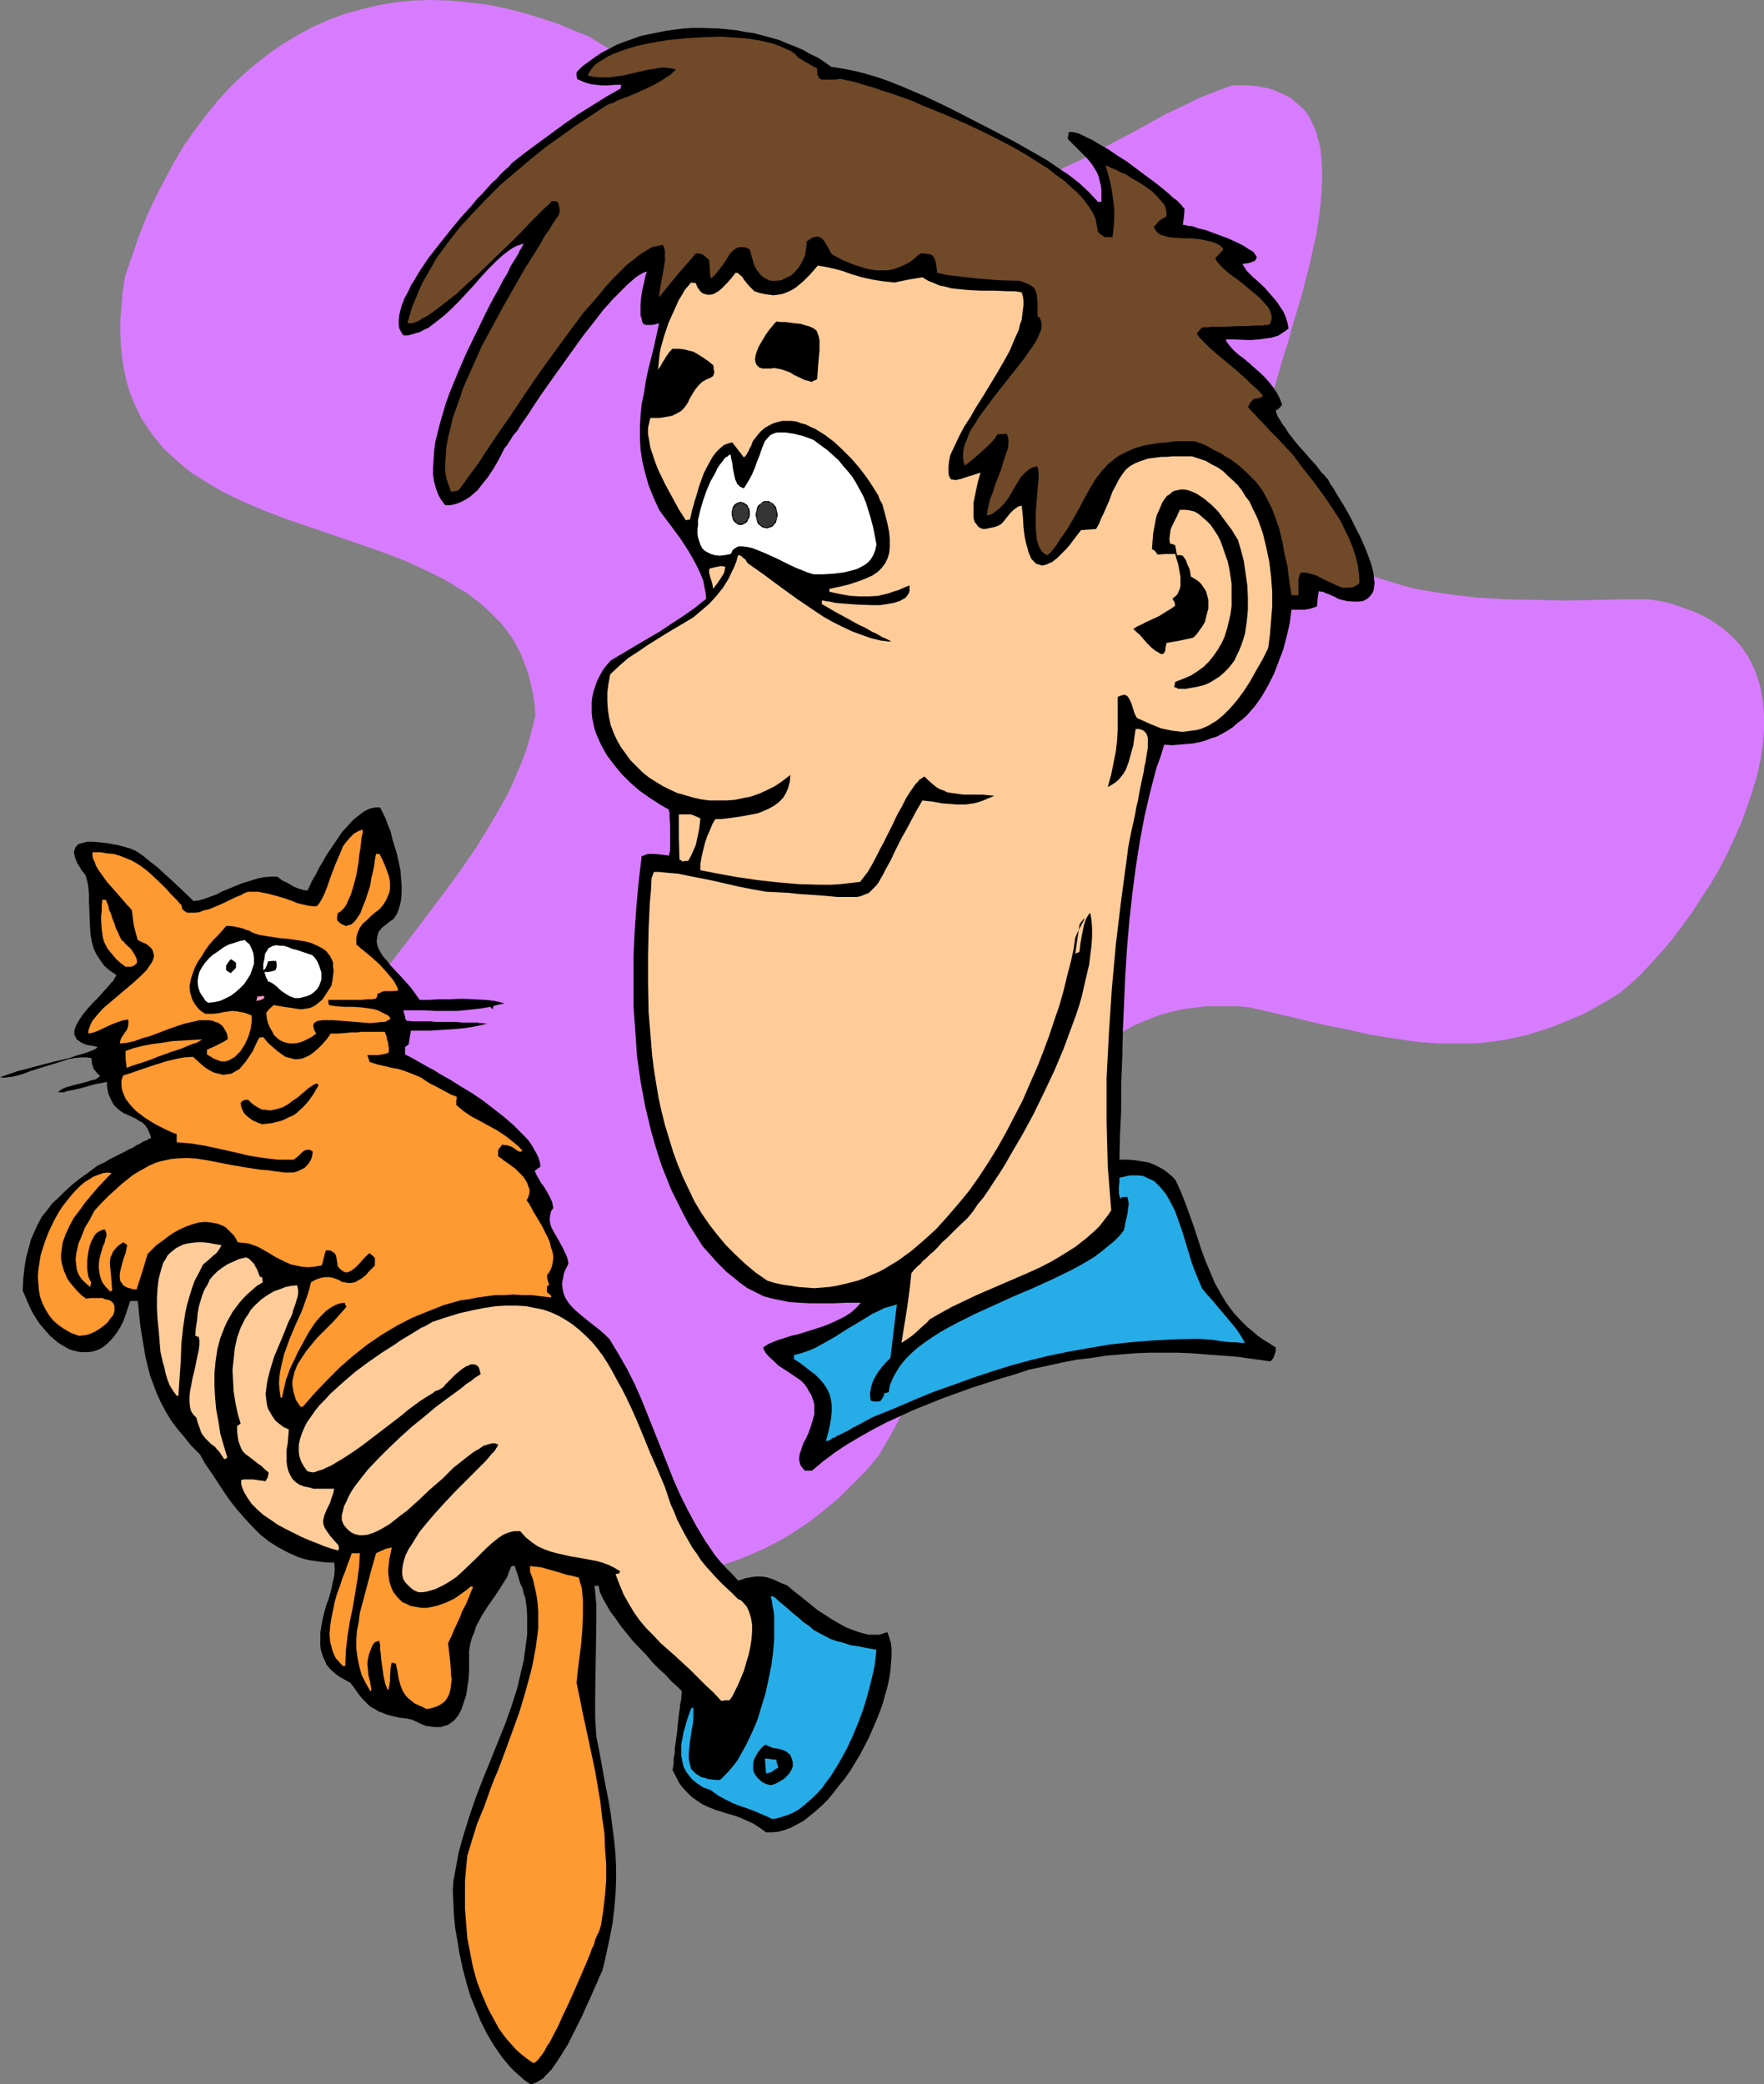
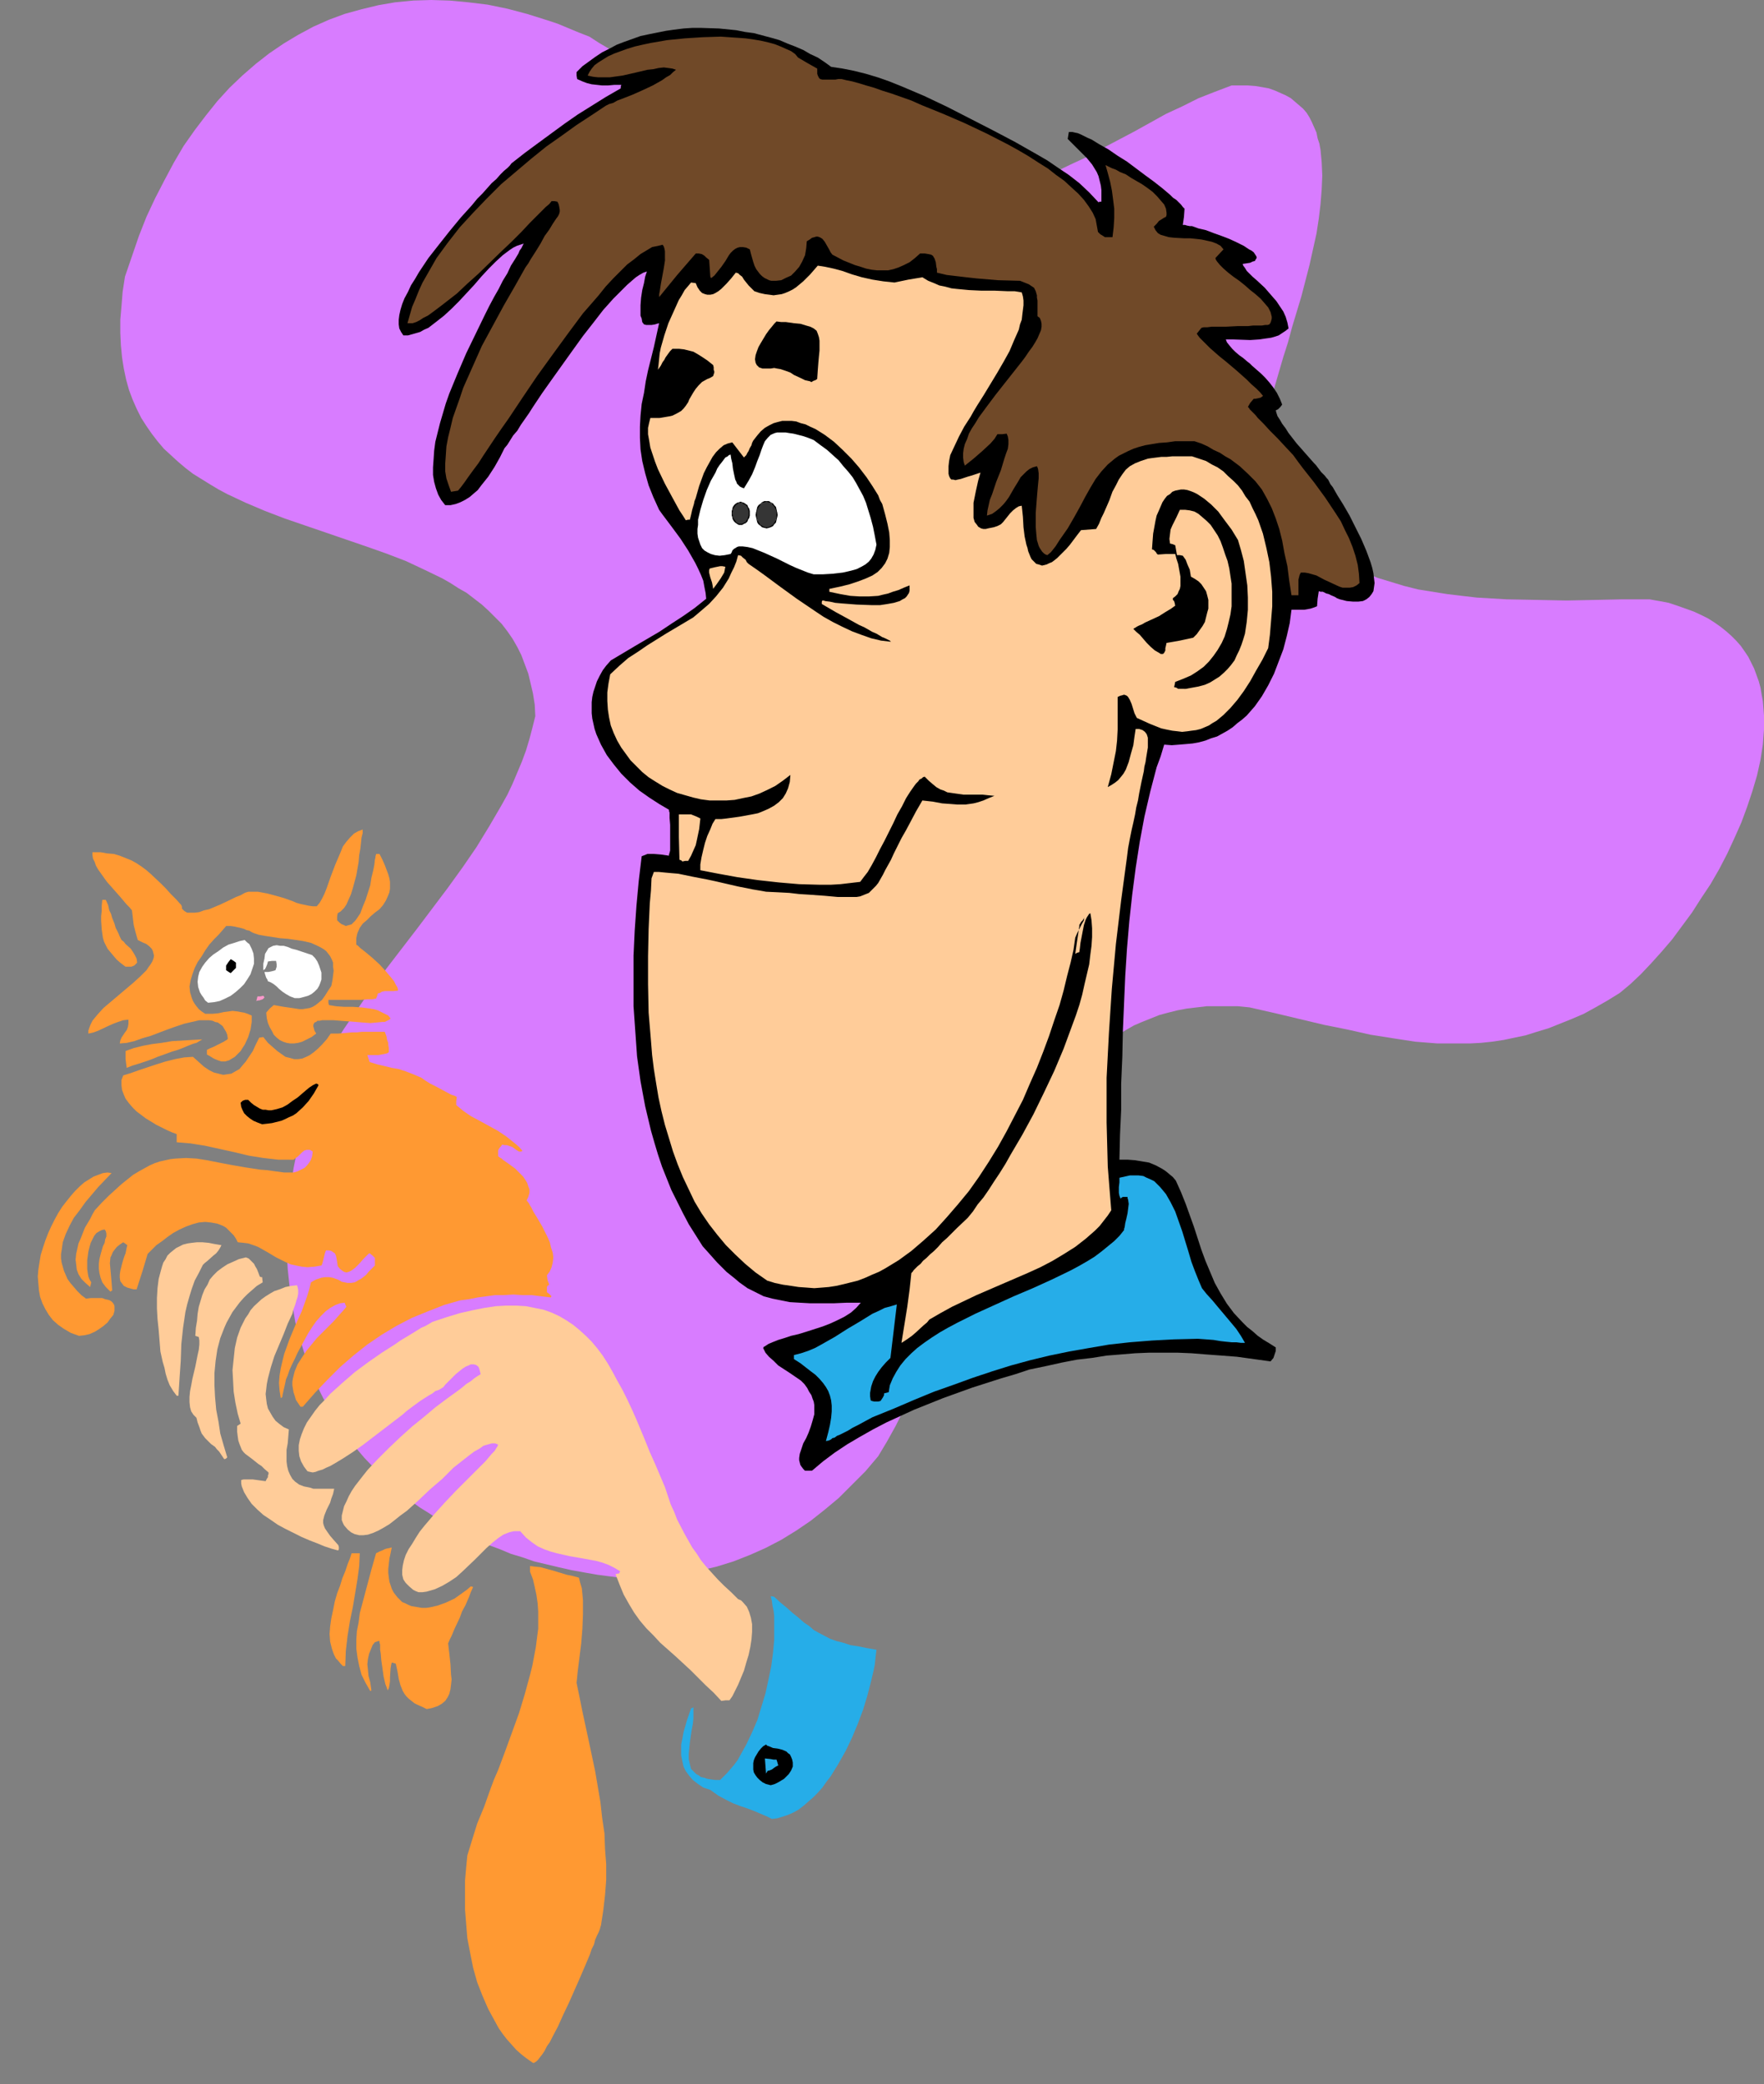
<svg xmlns="http://www.w3.org/2000/svg" xmlns:ns1="http://sodipodi.sourceforge.net/DTD/sodipodi-0.dtd" xmlns:ns2="http://www.inkscape.org/namespaces/inkscape" version="1.0" width="129.766mm" height="153.279mm" id="svg38" ns1:docname="Man &amp; Kitten.wmf">
  <rect width="100%" height="100%" fill="#808080" stroke="none" />
  <ns1:namedview id="namedview38" pagecolor="#ffffff" bordercolor="#000000" borderopacity="0.25" ns2:showpageshadow="2" ns2:pageopacity="0.0" ns2:pagecheckerboard="0" ns2:deskcolor="#d1d1d1" ns2:document-units="mm" />
  <defs id="defs1">
    <pattern id="WMFhbasepattern" patternUnits="userSpaceOnUse" width="6" height="6" x="0" y="0" />
  </defs>
  <path style="fill:#d87cff;fill-opacity:1;fill-rule:evenodd;stroke:none" d="m 173.558,438.735 -3.717,-0.485 -3.717,-0.485 -3.717,-0.646 -3.555,-0.646 -3.555,-0.808 -3.394,-0.808 -3.394,-0.808 -3.232,-1.131 -3.232,-0.97 -3.07,-1.293 -3.07,-1.131 -3.07,-1.293 -2.909,-1.454 -2.747,-1.293 -2.747,-1.616 -2.747,-1.616 -2.424,-1.616 -2.586,-1.616 -2.424,-1.778 -2.424,-1.778 -2.101,-1.939 -2.262,-2.101 -2.101,-1.939 -4.04,-4.202 -1.778,-2.101 -1.778,-2.262 -1.778,-2.424 -1.616,-2.262 -1.454,-2.424 -1.454,-2.424 -1.454,-2.424 -1.293,-2.586 -1.131,-2.586 -1.131,-2.586 -0.97,-2.747 -0.97,-2.586 -0.808,-2.747 -0.97,-2.909 -0.646,-2.747 -0.485,-2.909 -0.646,-2.909 -0.323,-2.909 -0.323,-2.909 -0.323,-3.07 -0.162,-2.909 -0.162,-3.07 v -3.07 l 0.162,-3.07 0.162,-3.232 0.323,-3.07 0.323,-3.232 0.485,-3.07 0.485,-3.232 0.646,-3.232 0.646,-3.232 0.808,-3.394 0.97,-3.232 0.97,-3.232 1.131,-3.394 1.131,-3.232 1.293,-3.232 2.747,-6.625 3.555,-5.817 3.878,-5.656 3.878,-5.656 4.202,-5.656 8.565,-11.15 8.403,-11.15 4.202,-5.817 3.878,-5.656 3.555,-5.817 3.394,-5.817 1.616,-2.909 1.454,-3.07 1.293,-3.07 1.293,-3.07 1.131,-3.07 0.97,-3.232 0.808,-3.07 0.808,-3.232 -0.162,-3.232 -0.485,-3.07 -0.646,-2.747 -0.646,-2.747 -0.97,-2.586 -0.97,-2.586 -1.131,-2.262 -1.293,-2.262 -1.454,-2.101 -1.616,-2.101 -1.778,-1.778 -1.778,-1.778 -1.939,-1.778 -2.101,-1.616 -2.101,-1.616 -2.262,-1.293 -2.262,-1.454 -2.262,-1.293 -5.01,-2.424 -5.171,-2.424 -5.494,-2.101 -5.494,-1.939 -5.656,-1.939 -11.312,-3.878 -5.656,-1.939 -5.494,-2.101 -5.333,-2.262 -5.171,-2.424 -2.424,-1.293 -2.424,-1.454 -4.686,-2.909 -2.101,-1.616 -2.101,-1.778 -1.939,-1.778 -1.939,-1.778 -1.778,-2.101 -1.616,-2.101 -1.454,-2.101 -1.454,-2.262 -1.293,-2.586 -1.131,-2.586 -0.97,-2.586 -0.808,-2.909 -0.646,-3.07 -0.485,-3.07 -0.323,-3.394 -0.162,-3.394 v -3.717 l 0.323,-3.717 0.323,-4.04 0.646,-4.202 1.939,-5.656 1.939,-5.656 2.101,-5.333 2.424,-5.171 2.586,-5.009 2.586,-4.848 2.747,-4.686 3.07,-4.363 3.07,-4.04 3.232,-4.04 3.394,-3.717 3.555,-3.394 3.717,-3.232 3.717,-2.909 4.04,-2.747 4.04,-2.424 4.202,-2.262 4.363,-1.939 4.363,-1.616 4.686,-1.293 4.686,-1.131 4.686,-0.808 5.01,-0.485 L 119.907,0 l 5.171,0.162 5.171,0.485 5.333,0.646 5.494,1.131 5.494,1.454 5.656,1.778 2.909,0.97 5.818,2.424 2.909,1.131 2.747,1.778 2.747,1.616 5.818,3.878 5.979,4.202 5.979,4.363 6.302,4.363 6.464,4.525 6.464,4.202 6.626,4.202 3.394,1.778 3.394,1.939 3.394,1.616 3.555,1.616 3.394,1.454 3.394,1.293 3.555,1.131 3.555,0.97 3.555,0.808 3.555,0.485 3.555,0.323 h 3.555 3.555 l 3.555,-0.485 3.717,-0.646 3.555,-0.97 2.586,-0.323 2.424,-0.485 2.586,-0.485 2.424,-0.485 4.686,-1.454 4.686,-1.616 4.686,-1.939 4.363,-2.101 4.525,-2.101 4.363,-2.424 8.888,-4.686 8.726,-4.848 4.525,-2.101 4.525,-2.262 4.525,-1.778 4.686,-1.778 h 2.424 2.101 l 2.101,0.162 1.939,0.323 1.778,0.323 1.778,0.646 1.454,0.646 1.454,0.646 1.454,0.808 1.131,0.97 1.131,0.97 1.131,0.97 0.97,1.131 0.808,1.293 0.646,1.293 0.646,1.454 0.646,1.454 0.323,1.616 0.485,1.454 0.323,1.778 0.323,3.394 0.162,3.717 -0.162,3.878 -0.323,4.04 -0.485,4.04 -0.646,4.202 -0.97,4.363 -0.97,4.363 -2.262,8.726 -2.586,8.565 -1.131,4.202 -1.293,4.04 -1.131,3.878 -1.131,3.878 -0.97,3.394 -0.808,3.394 -0.808,3.07 -0.485,2.909 -0.162,1.293 -0.162,1.131 -0.162,1.131 v 1.131 l 0.485,2.101 0.646,2.262 0.485,2.101 0.808,1.939 0.808,2.101 0.808,1.778 0.808,1.778 0.97,1.778 2.101,3.232 2.424,2.909 2.586,2.747 2.747,2.424 2.909,2.262 3.07,1.939 3.394,1.778 3.394,1.616 3.555,1.454 3.717,1.131 3.717,1.131 3.878,0.97 4.04,0.646 4.04,0.646 4.04,0.485 4.202,0.485 8.242,0.485 8.403,0.162 8.242,0.162 8.08,-0.162 7.595,-0.162 h 3.717 3.717 l 2.747,0.485 2.586,0.485 2.424,0.808 2.262,0.808 2.262,0.808 2.101,0.97 1.939,0.97 1.778,1.131 1.616,1.131 1.616,1.293 1.454,1.293 1.293,1.293 1.293,1.454 1.131,1.616 0.97,1.454 0.808,1.616 0.808,1.616 0.646,1.778 0.646,1.778 0.485,1.778 0.323,1.939 0.323,1.778 0.162,1.939 0.162,2.101 v 3.878 l -0.323,4.202 -0.646,4.202 -0.97,4.363 -1.293,4.363 -1.454,4.363 -1.616,4.363 -1.939,4.363 -1.939,4.202 -2.262,4.363 -2.424,4.202 -2.586,3.878 -2.586,4.04 -2.747,3.717 -2.747,3.717 -2.909,3.394 -2.909,3.232 -2.909,3.07 -2.909,2.747 -2.909,2.424 -3.394,2.101 -3.394,1.939 -3.232,1.778 -3.394,1.454 -3.232,1.293 -3.232,1.293 -3.232,0.97 -3.07,0.97 -3.07,0.646 -3.07,0.646 -3.232,0.485 -3.07,0.323 -3.07,0.162 h -2.909 -3.07 -3.07 l -6.141,-0.485 -6.302,-0.97 -6.141,-0.97 -6.464,-1.454 -6.464,-1.293 -6.787,-1.616 -6.787,-1.616 -7.11,-1.616 -3.232,-0.323 h -2.909 -2.909 -2.909 l -2.747,0.323 -2.747,0.323 -2.586,0.485 -2.586,0.646 -2.424,0.646 -2.424,0.97 -2.424,0.97 -2.262,0.97 -2.262,1.293 -2.101,1.293 -2.101,1.293 -1.939,1.454 -2.101,1.616 -1.939,1.616 -1.778,1.778 -1.939,1.778 -3.394,3.717 -3.232,4.202 -3.232,4.363 -2.909,4.525 -2.909,4.848 -2.586,5.009 -2.586,5.009 -2.586,5.333 -2.262,5.333 -2.424,5.333 -4.363,10.827 -4.363,10.827 -2.101,5.333 -2.101,5.171 -2.262,5.171 -2.262,4.848 -2.262,4.848 -2.262,4.525 -2.424,4.363 -2.424,4.04 -3.555,4.202 -3.717,3.717 -3.717,3.717 -3.878,3.232 -3.878,3.07 -4.04,2.747 -4.202,2.586 -4.363,2.262 -4.363,1.939 -4.525,1.778 -4.686,1.454 -4.848,1.131 -5.01,0.97 -5.171,0.646 -5.171,0.323 z" id="path1" />
-   <path style="fill:#000000;fill-opacity:1;fill-rule:evenodd;stroke:none" d="m 147.379,579.324 -1.454,-0.97 -1.454,-1.293 -1.293,-1.131 -1.293,-1.293 -2.424,-2.909 -2.101,-3.07 -1.939,-3.232 -1.778,-3.555 -1.454,-3.555 -1.454,-3.555 -1.131,-3.878 -0.97,-3.717 -0.808,-3.717 -0.646,-3.878 -0.646,-3.717 -0.323,-3.555 -0.162,-3.394 -0.162,-3.394 0.162,-2.586 0.485,-2.586 0.97,-5.333 1.454,-5.171 1.616,-5.171 1.778,-5.171 1.939,-5.009 2.101,-5.171 4.04,-10.019 1.778,-5.009 1.616,-5.01 1.131,-5.009 0.646,-2.586 0.323,-2.424 0.323,-2.424 0.323,-2.586 v -2.424 -2.586 l -0.162,-2.424 -0.323,-2.424 -0.485,-1.454 -0.323,-1.454 -0.646,-1.293 -0.323,-1.131 -0.323,-1.131 -0.323,-0.97 -0.323,-0.808 -0.162,-0.808 h -0.97 l -0.646,1.454 -0.485,1.454 -1.616,2.586 -1.778,2.747 -1.939,2.747 -1.778,2.747 -1.616,3.07 -0.485,1.616 -0.646,1.454 -0.485,1.778 -0.323,1.939 v 3.717 2.101 l -0.162,2.101 -0.323,2.262 -0.323,2.101 -0.646,1.939 -0.646,1.939 -0.808,1.616 -1.131,1.454 -0.646,0.485 -0.646,0.485 -0.808,0.485 -0.808,0.162 -0.808,0.323 h -0.97 -0.97 l -1.131,-0.162 -1.131,-0.162 -1.293,-0.485 -1.293,-0.646 -1.454,-0.646 -1.616,-0.323 -1.616,-0.162 -1.454,-0.323 -1.293,-0.323 -1.131,-0.323 -1.131,-0.485 -0.97,-0.323 -0.97,-0.646 -0.97,-0.485 -0.808,-0.646 -0.808,-0.808 -0.808,-0.808 -0.808,-0.97 -0.808,-1.131 -0.808,-1.131 -0.97,-1.293 -1.454,-0.808 -1.454,-0.808 -1.131,-0.808 -0.97,-0.808 -0.808,-0.808 -0.808,-0.97 -0.485,-1.131 -0.485,-0.97 -0.323,-0.97 -0.323,-1.131 -0.162,-1.131 v -0.97 -2.424 l 0.323,-2.262 0.485,-2.424 0.646,-2.424 0.323,-1.131 0.485,-1.131 0.646,-2.262 0.485,-2.262 0.485,-2.101 0.162,-1.939 -0.162,-1.778 h -1.778 l -1.616,-0.162 -3.394,-0.485 -1.454,-0.323 -1.616,-0.485 -2.909,-1.293 -2.747,-1.454 -2.586,-1.616 -2.424,-1.939 -2.262,-2.262 -2.101,-2.262 -2.101,-2.424 -1.939,-2.424 -1.778,-2.586 -3.394,-5.171 -1.778,-2.586 -1.454,-2.586 -2.424,-2.424 -1.939,-2.424 -1.939,-2.262 -1.778,-2.424 -1.454,-2.424 -1.293,-2.424 -1.131,-2.424 -0.97,-2.586 -0.97,-2.586 -0.646,-2.586 -0.646,-2.747 -0.485,-2.909 -0.485,-2.909 -0.485,-3.07 -0.323,-3.232 -0.323,-3.232 h -2.101 l -0.646,1.939 -0.646,1.939 -0.646,1.778 -0.808,1.616 -0.808,1.293 -0.97,1.293 -0.808,0.97 -0.97,0.97 -0.97,0.808 -0.97,0.646 -1.131,0.485 -1.131,0.323 -0.97,0.162 h -1.131 -1.131 l -0.97,-0.162 -1.293,-0.323 -0.97,-0.323 -1.131,-0.646 -1.131,-0.646 -0.97,-0.646 -1.131,-0.97 -0.97,-0.808 -0.97,-1.131 -0.97,-1.131 -0.97,-1.131 -0.97,-1.454 -0.808,-1.293 -0.808,-1.616 -0.646,-1.454 -1.454,-3.394 0.162,-3.232 0.323,-3.07 0.485,-2.909 0.646,-2.424 0.646,-2.424 0.97,-2.262 0.97,-2.101 1.131,-2.101 1.454,-1.778 1.454,-1.939 1.778,-1.616 1.778,-1.778 1.939,-1.778 2.262,-1.778 2.262,-1.616 2.586,-1.939 1.778,-0.808 1.616,-0.97 1.616,-0.808 1.293,-0.646 1.293,-0.646 1.131,-0.646 1.131,-0.485 0.97,-0.646 0.808,-0.323 0.646,-0.485 0.646,-0.323 0.646,-0.162 0.646,-0.485 0.646,-0.162 -0.162,-0.646 -0.323,-0.808 -0.485,-1.131 -0.646,-0.97 -0.808,-0.808 -0.97,-0.485 -0.97,-0.646 -2.101,-0.97 -1.131,-0.485 -0.97,-0.646 -0.97,-0.808 -0.808,-0.808 -0.646,-1.131 -0.646,-1.454 -0.323,-0.808 -0.162,-0.97 -0.162,-0.97 v -1.131 l -0.646,0.162 -0.808,0.162 -1.778,0.323 -4.04,1.131 -2.101,0.485 -1.778,0.323 -0.808,0.323 h -0.646 -0.485 -0.485 l 0.485,-0.485 0.485,-0.323 0.646,-0.323 0.808,-0.323 1.778,-0.485 1.939,-0.485 1.778,-0.485 1.616,-0.485 0.808,-0.162 0.485,-0.323 0.485,-0.323 0.323,-0.323 -0.808,-0.808 -0.485,-0.646 -0.485,-0.485 -0.162,-0.646 -0.323,-0.97 v -0.646 l -0.162,-0.808 -1.454,-0.162 h -1.454 l -1.616,0.162 -1.778,0.323 -3.555,1.131 -3.717,1.131 -3.555,1.131 -1.616,0.646 -1.616,0.485 -1.454,0.323 -1.293,0.162 -1.131,0.162 L 0,299.438 l 1.454,-0.485 1.454,-0.485 1.778,-0.646 1.939,-0.485 4.202,-1.131 4.363,-1.131 4.202,-0.97 1.778,-0.646 1.778,-0.485 1.454,-0.485 1.293,-0.485 0.97,-0.485 0.485,-0.485 -1.454,-0.323 -1.131,-0.162 -1.131,-0.323 -0.97,-0.485 -0.646,-0.485 -0.485,-0.323 -0.323,-0.646 -0.323,-0.646 v -0.485 -0.646 l 0.162,-0.646 0.323,-0.808 0.808,-1.454 0.97,-1.454 1.293,-1.616 1.454,-1.616 1.616,-1.616 1.293,-1.454 1.293,-1.454 1.131,-1.293 0.485,-0.485 0.323,-0.646 0.323,-0.485 0.162,-0.485 -0.97,-0.646 -0.97,-0.646 -1.454,-1.293 -1.131,-1.616 -0.97,-1.454 -0.808,-1.778 -0.485,-1.778 -0.323,-1.778 -0.162,-1.939 -0.162,-3.878 -0.162,-3.878 v -1.778 l -0.162,-1.939 -0.323,-1.778 -0.485,-1.616 -0.97,-1.131 -0.646,-1.131 -0.646,-0.97 -0.323,-0.808 -0.323,-0.808 -0.162,-0.808 -0.162,-0.646 0.162,-0.485 0.162,-0.485 0.162,-0.485 0.485,-0.485 0.323,-0.323 1.131,-0.323 1.293,-0.323 h 1.616 l 1.778,0.162 1.778,0.162 1.778,0.323 1.778,0.323 1.778,0.485 1.616,0.485 1.454,0.646 1.939,1.293 1.939,1.616 2.101,1.616 1.939,1.778 4.04,3.717 4.04,3.878 1.454,-0.162 1.131,-0.323 2.747,-0.97 1.293,-0.485 1.131,-0.646 2.747,-1.131 2.747,-1.131 3.07,-0.97 1.616,-0.485 1.616,-0.323 1.778,-0.162 h 1.939 l 0.646,0.485 0.808,0.646 1.131,0.485 1.131,0.646 1.131,0.646 1.293,0.485 1.131,0.323 1.131,0.162 0.646,-1.293 0.646,-1.454 0.97,-1.616 0.97,-1.939 1.131,-1.939 1.131,-1.939 2.747,-4.04 1.293,-1.939 1.616,-1.778 1.454,-1.616 1.616,-1.293 1.454,-1.131 1.616,-0.808 0.808,-0.162 0.646,-0.162 h 0.808 0.646 l 0.646,1.293 0.808,1.616 0.646,1.778 0.808,1.939 0.485,2.101 0.646,2.101 0.646,2.101 0.485,2.262 0.485,2.262 0.162,2.262 0.162,2.101 v 2.101 l -0.162,1.939 -0.485,1.939 -0.646,1.778 -0.97,1.454 -0.97,0.646 -0.808,0.646 -0.808,0.646 -0.646,0.485 -0.485,0.646 -0.485,0.646 -0.162,0.646 -0.162,0.646 -0.162,1.293 0.323,1.454 0.646,1.293 0.808,1.293 1.131,1.293 1.131,1.454 2.747,2.909 2.747,3.07 1.293,1.778 1.131,1.616 h 1.131 1.454 l 2.909,-0.162 h 3.07 l 3.232,-0.162 3.232,0.162 3.232,0.162 1.454,0.162 1.293,0.162 1.293,0.323 1.293,0.323 -1.454,0.323 -1.454,0.323 -0.323,0.485 v 0.485 l -0.485,-0.323 -0.162,-0.323 -2.909,0.485 -2.909,0.323 -3.232,0.323 h -3.232 -3.232 l -3.07,-0.162 h -2.909 -2.747 l 0.162,0.646 0.162,0.646 0.162,0.485 v 0.323 l 0.162,0.485 0.323,0.323 1.778,0.162 h 1.778 1.616 1.454 l 1.454,0.162 h 1.293 2.262 1.939 l 1.778,0.162 h 1.293 1.131 0.97 0.808 l 0.646,0.162 h 0.485 l 1.616,0.162 -2.747,0.646 -2.747,0.485 -2.747,0.323 -2.586,0.162 -5.171,0.323 h -5.171 l -0.323,1.939 -0.323,1.939 -0.323,0.162 -0.162,0.162 -0.485,0.323 v 2.101 l 0.97,0.485 0.97,0.485 1.131,0.646 1.131,0.646 2.586,1.454 1.293,0.646 1.454,0.97 2.909,1.616 3.07,1.939 3.232,1.939 3.07,2.101 2.909,2.262 2.909,2.262 2.586,2.262 2.262,2.262 1.131,1.131 0.97,1.131 0.808,1.293 0.646,1.131 0.646,1.131 0.485,1.131 0.323,1.131 0.162,1.131 -1.616,1.131 0.485,1.131 0.646,1.131 0.646,1.131 0.97,1.293 0.646,1.131 0.808,1.454 0.646,1.454 0.323,1.616 -0.646,0.97 -0.162,0.808 -0.162,0.97 v 0.97 l 0.162,0.808 0.323,0.97 0.97,1.778 1.131,1.939 1.131,2.101 0.97,2.101 0.323,0.97 0.162,1.131 -0.485,0.97 -0.485,0.97 -0.323,0.97 -0.162,0.97 -0.323,1.616 0.162,1.454 0.323,1.454 0.485,1.131 0.808,1.293 0.97,1.131 0.97,0.97 1.293,1.131 2.586,2.101 2.909,2.262 1.454,1.293 1.293,1.293 2.424,4.04 2.424,4.202 2.101,4.202 1.939,4.363 3.555,8.888 3.555,8.888 1.778,4.525 1.939,4.363 2.101,4.202 2.262,4.202 2.424,4.04 2.747,4.04 1.454,1.778 1.616,1.778 1.778,1.778 1.616,1.778 1.131,-0.323 0.808,-0.323 1.778,-0.323 1.293,-0.162 h 1.454 l 1.293,0.162 1.616,0.485 0.808,0.323 0.97,0.485 1.131,0.485 1.293,0.485 0.97,0.808 1.131,0.97 1.454,1.131 1.616,1.293 1.616,1.293 1.778,1.454 4.04,2.586 1.939,1.131 2.101,1.131 2.101,0.808 1.939,0.646 2.101,0.485 h 1.778 0.97 l 0.808,-0.162 0.808,-0.323 0.808,-0.162 0.485,1.454 0.485,1.616 0.162,1.616 v 1.939 l -0.162,1.939 -0.162,2.101 -0.323,2.101 -0.485,2.262 -0.646,2.262 -0.646,2.424 -0.808,2.262 -0.97,2.424 -2.101,4.848 -2.424,4.686 -2.747,4.525 -1.454,2.101 -1.616,1.939 -1.616,2.101 -1.454,1.778 -1.778,1.778 -1.616,1.454 -1.778,1.454 -1.616,1.293 -1.778,0.97 -1.778,0.97 -1.778,0.646 -1.778,0.485 -1.778,0.162 h -1.616 l -1.778,-1.293 -1.778,-1.131 -1.778,-0.808 -1.778,-0.808 -1.778,-0.646 -1.778,-0.485 -3.555,-1.131 -1.616,-0.646 -1.778,-0.808 -1.454,-0.97 -1.616,-1.131 -1.454,-1.454 -1.454,-1.616 -0.646,-0.97 -0.485,-0.97 -0.646,-1.293 -0.646,-1.131 0.323,-1.616 v -1.616 l 0.323,-1.454 v -1.293 l 0.323,-2.424 0.323,-2.101 0.162,-1.939 0.162,-1.454 0.162,-1.454 0.162,-1.131 0.162,-0.97 v -0.646 l 0.323,-1.454 0.162,-2.424 -1.293,-1.293 -1.616,-1.454 -1.454,-1.616 -1.939,-1.778 -1.778,-1.778 -1.778,-2.101 -3.717,-3.878 -3.394,-4.202 -1.454,-2.101 -1.454,-1.939 -1.131,-1.939 -0.97,-1.778 -0.808,-1.778 -0.323,-1.616 h -1.131 l 0.485,5.171 v 5.171 l -0.162,10.504 -0.162,10.342 v 5.333 l 0.323,5.333 0.97,4.848 0.808,4.525 0.808,4.363 0.808,4.04 0.646,3.878 0.485,3.878 0.485,3.717 0.323,3.555 0.162,3.717 v 3.717 l -0.162,3.717 -0.323,3.878 -0.485,4.04 -0.808,4.202 -0.97,4.525 -0.485,2.262 -0.646,2.424 -0.323,0.646 -0.323,0.646 -0.323,0.808 -0.323,0.808 -0.97,2.101 -0.97,2.262 -1.131,2.424 -1.131,2.586 -2.747,5.494 -1.293,2.586 -1.616,2.586 -1.454,2.262 -1.454,2.101 -1.616,1.616 -0.646,0.808 -0.808,0.485 -0.808,0.485 -0.646,0.323 -0.808,0.323 z" id="path2" />
  <path style="fill:#ff9932;fill-opacity:1;fill-rule:evenodd;stroke:none" d="m 148.025,573.344 -1.616,-1.131 -1.454,-1.131 -1.454,-1.293 -1.293,-1.454 -1.293,-1.454 -1.131,-1.454 -1.131,-1.616 -0.97,-1.778 -1.939,-3.555 -1.616,-3.717 -1.454,-3.717 -1.131,-4.04 -0.808,-4.04 -0.808,-4.202 -0.323,-4.04 -0.323,-4.04 v -3.878 -3.878 l 0.323,-3.717 0.323,-3.394 0.646,-2.101 0.646,-2.101 1.454,-4.686 1.939,-4.686 1.778,-5.009 0.97,-2.586 1.131,-2.586 1.939,-5.171 1.939,-5.333 1.939,-5.333 1.616,-5.333 1.454,-5.333 0.646,-2.586 0.485,-2.586 0.485,-2.586 0.323,-2.586 0.323,-2.424 v -2.424 -2.424 l -0.162,-2.262 -0.323,-2.262 -0.485,-2.262 -0.485,-2.101 -0.808,-2.101 v -1.616 l 1.293,0.162 1.616,0.162 1.778,0.485 1.778,0.485 3.717,1.131 1.616,0.323 1.778,0.485 0.323,1.293 0.485,1.616 0.162,1.616 0.162,1.778 v 1.939 1.939 l -0.162,4.04 -0.323,4.04 -0.485,3.878 -0.485,3.878 -0.162,1.616 -0.162,1.616 0.808,3.878 0.808,4.04 1.778,8.241 1.778,8.403 1.454,8.565 0.485,4.363 0.646,4.363 0.162,4.363 0.323,4.202 v 4.363 l -0.323,4.202 -0.485,4.202 -0.646,4.202 -0.162,0.485 -0.162,0.646 -0.323,0.808 -0.485,0.97 -0.485,1.131 -0.323,1.293 -0.646,1.293 -0.485,1.454 -1.293,3.07 -1.454,3.394 -3.07,6.949 -1.616,3.394 -1.454,3.232 -1.616,3.07 -0.646,1.293 -0.808,1.131 -0.646,1.293 -0.646,0.97 -0.646,0.808 -0.485,0.646 -0.485,0.485 -0.485,0.323 -0.323,0.162 z" id="path3" />
  <path style="fill:#26ade8;fill-opacity:1;fill-rule:evenodd;stroke:none" d="m 214.605,505.636 -1.293,-0.646 -1.131,-0.485 -2.262,-0.97 -2.101,-0.808 -1.939,-0.646 -2.101,-0.808 -1.939,-0.97 -2.101,-1.131 -1.131,-0.808 -1.131,-0.808 -1.939,-0.646 -1.454,-0.97 -1.454,-1.131 -0.97,-1.131 -0.97,-1.293 -0.646,-1.293 -0.323,-1.454 -0.323,-1.616 v -1.616 -1.454 l 0.323,-1.616 0.323,-1.778 0.97,-3.394 1.131,-3.232 0.323,-0.162 0.323,-0.162 v 1.454 1.616 l -0.162,1.616 -0.323,1.616 -0.485,3.394 -0.162,1.616 -0.162,1.616 v 1.454 l 0.323,1.454 0.323,1.293 0.485,0.485 0.485,0.485 0.485,0.485 0.646,0.323 0.646,0.485 0.808,0.162 0.97,0.323 0.97,0.162 1.293,0.162 h 1.293 l 0.97,-0.97 0.97,-0.97 0.97,-1.131 0.97,-1.131 0.97,-1.293 0.808,-1.454 1.616,-2.909 1.616,-3.394 1.454,-3.394 1.131,-3.717 1.131,-3.717 0.808,-3.717 0.808,-3.878 0.485,-3.717 0.323,-3.555 v -3.394 -3.232 l -0.162,-1.454 -0.323,-1.454 -0.162,-1.293 -0.323,-1.293 h 0.323 l 0.646,0.162 1.778,1.616 1.778,1.454 1.616,1.454 1.616,1.293 1.454,1.293 1.454,0.97 1.293,1.131 1.454,0.808 3.07,1.616 1.778,0.646 1.939,0.485 1.939,0.646 2.101,0.323 2.424,0.485 2.747,0.485 -0.162,1.293 -0.162,1.454 -0.162,1.454 -0.323,1.616 -0.808,3.394 -0.97,3.717 -1.131,3.717 -1.454,3.878 -1.616,3.878 -1.778,3.717 -2.101,3.717 -2.101,3.394 -1.131,1.454 -1.131,1.616 -1.293,1.454 -1.293,1.293 -1.293,1.131 -1.293,1.131 -1.454,1.131 -1.454,0.808 -1.454,0.646 -1.454,0.485 -1.616,0.485 z" id="path4" />
  <path style="fill:#000000;fill-opacity:1;fill-rule:evenodd;stroke:none" d="m 214.281,496.263 -1.293,-0.323 -0.97,-0.485 -0.808,-0.646 -0.646,-0.646 -0.485,-0.646 -0.485,-0.808 -0.162,-0.808 v -0.808 -0.97 l 0.162,-0.808 0.323,-0.808 0.485,-0.808 0.485,-0.808 0.646,-0.808 0.646,-0.646 0.808,-0.485 0.323,0.323 0.485,0.162 1.131,0.485 1.293,0.162 1.293,0.323 1.131,0.485 0.485,0.485 0.485,0.323 0.323,0.646 0.323,0.808 0.162,0.808 v 1.131 l -0.485,1.131 -0.646,0.97 -0.646,0.646 -0.646,0.646 -0.808,0.485 -0.808,0.485 -0.97,0.485 z" id="path5" />
-   <path style="fill:#26ade8;fill-opacity:1;fill-rule:evenodd;stroke:none" d="m 212.989,493.031 -0.162,-2.101 -0.162,-2.101 1.616,0.162 0.808,0.162 h 0.808 v 0.646 l 0.162,0.485 0.323,1.131 -0.646,0.323 -0.485,0.323 -0.646,0.485 -0.808,0.323 h -0.323 z" id="path6" />
+   <path style="fill:#26ade8;fill-opacity:1;fill-rule:evenodd;stroke:none" d="m 212.989,493.031 -0.162,-2.101 -0.162,-2.101 1.616,0.162 0.808,0.162 h 0.808 l 0.162,0.485 0.323,1.131 -0.646,0.323 -0.485,0.323 -0.646,0.485 -0.808,0.323 h -0.323 z" id="path6" />
  <path style="fill:#ff9932;fill-opacity:1;fill-rule:evenodd;stroke:none" d="m 118.614,475.094 -1.293,-0.646 -1.131,-0.485 -0.97,-0.485 -0.808,-0.646 -0.808,-0.646 -0.646,-0.646 -0.485,-0.646 -0.485,-0.808 -0.646,-1.616 -0.485,-1.778 -0.323,-1.939 -0.485,-2.262 -0.485,-0.162 -0.646,-0.162 -0.162,0.646 -0.162,0.97 -0.162,2.424 v 1.131 l -0.162,1.131 -0.162,0.808 -0.323,0.646 -0.323,-0.97 -0.323,-0.808 -0.485,-2.101 -0.646,-4.525 -0.162,-1.939 -0.162,-0.97 v -0.808 -0.646 l -0.162,-0.485 v -0.323 -0.162 h -0.323 l -0.485,0.162 -0.485,0.162 -0.646,0.808 -0.323,0.808 -0.646,1.616 -0.323,1.454 -0.162,1.454 0.162,1.454 0.162,1.778 0.485,1.778 0.323,2.262 -0.323,0.162 -1.293,-2.262 -1.131,-2.262 -0.646,-2.424 -0.485,-2.424 -0.323,-2.424 v -2.424 l 0.162,-2.424 0.485,-2.424 0.323,-2.586 0.646,-2.424 1.293,-4.848 1.293,-4.848 1.293,-4.525 0.97,-0.485 0.808,-0.323 0.646,-0.323 0.485,-0.162 0.808,-0.162 0.646,-0.162 -0.323,1.616 -0.323,1.454 -0.162,1.454 -0.162,1.454 v 1.131 l 0.162,1.293 0.162,1.131 0.323,0.97 0.323,0.97 0.485,0.97 0.485,0.646 0.646,0.808 0.646,0.646 0.646,0.646 0.808,0.323 0.97,0.485 0.808,0.323 0.97,0.162 0.97,0.162 0.97,0.162 h 1.131 l 1.131,-0.162 2.101,-0.485 2.262,-0.808 2.424,-1.131 2.262,-1.616 1.131,-0.808 1.131,-0.97 0.646,0.162 -0.646,1.454 -0.485,1.293 -0.485,1.131 -0.485,1.131 -0.97,1.778 -0.646,1.778 -1.454,3.07 -0.808,1.939 -0.485,0.97 -0.485,1.131 0.162,1.454 0.162,1.293 0.323,3.07 0.162,2.909 0.162,1.293 -0.162,1.454 -0.162,1.293 -0.323,1.293 -0.485,0.97 -0.646,0.97 -0.97,0.808 -1.131,0.646 -1.454,0.485 -0.646,0.162 z" id="path7" />
  <path style="fill:#ffcc99;fill-opacity:1;fill-rule:evenodd;stroke:none" d="m 200.545,472.831 -2.101,-2.262 -2.262,-2.101 -4.202,-4.202 -4.202,-3.878 -4.202,-3.717 -1.939,-2.101 -1.939,-1.939 -1.778,-2.101 -1.616,-2.262 -1.454,-2.424 -1.454,-2.586 -1.131,-2.747 -1.131,-2.909 0.646,-0.162 h 0.323 l 0.162,-0.323 0.162,-0.323 -1.616,-0.97 -1.616,-0.808 -1.778,-0.646 -1.778,-0.485 -3.555,-0.646 -3.717,-0.646 -3.555,-0.808 -1.778,-0.485 -1.778,-0.646 -1.778,-0.808 -1.616,-1.131 -1.616,-1.293 -1.616,-1.778 h -0.808 -0.808 l -0.808,0.162 -0.646,0.162 -1.616,0.646 -1.454,0.97 -1.616,1.293 -1.616,1.454 -3.232,3.232 -3.394,3.232 -1.778,1.616 -1.939,1.293 -1.939,1.131 -2.101,0.97 -1.131,0.323 -1.131,0.323 -1.131,0.162 h -1.131 l -0.808,-0.323 -0.646,-0.323 -1.131,-0.97 -0.97,-0.97 -0.646,-0.97 -0.323,-1.293 v -1.293 l 0.162,-1.293 0.323,-1.454 0.485,-1.454 0.808,-1.616 0.97,-1.454 0.97,-1.616 1.131,-1.778 1.293,-1.616 2.747,-3.232 3.07,-3.394 3.07,-3.232 2.909,-2.909 1.454,-1.454 1.293,-1.293 1.293,-1.293 1.131,-1.131 0.97,-1.131 0.808,-0.97 0.808,-0.808 0.485,-0.808 0.323,-0.485 0.162,-0.485 -0.808,-0.323 h -0.97 l -1.131,0.323 -1.131,0.323 -1.131,0.808 -1.454,0.808 -1.293,0.97 -1.454,1.131 -3.07,2.424 -3.07,3.07 -3.394,2.909 -3.232,3.07 -3.232,2.909 -1.778,1.293 -1.616,1.293 -1.454,1.131 -1.616,0.97 -1.454,0.808 -1.454,0.646 -1.454,0.485 -1.293,0.162 h -1.131 l -1.293,-0.323 -0.97,-0.485 -0.97,-0.808 -0.97,-1.131 -0.323,-0.646 -0.323,-0.808 v -1.293 l 0.323,-1.293 0.323,-1.293 0.646,-1.293 0.646,-1.454 0.808,-1.454 0.97,-1.454 1.131,-1.454 1.131,-1.454 1.293,-1.616 2.747,-2.909 3.07,-3.07 3.232,-3.07 3.232,-2.909 3.394,-2.747 3.07,-2.586 3.232,-2.424 2.909,-2.101 1.293,-0.97 1.131,-0.97 1.293,-0.808 0.97,-0.808 0.97,-0.646 0.808,-0.485 -0.162,-0.646 -0.162,-0.646 -0.162,-0.485 -0.162,-0.323 -0.646,-0.485 -0.646,-0.162 h -0.808 l -0.646,0.323 -0.808,0.323 -0.97,0.646 -1.778,1.454 -1.616,1.616 -0.646,0.646 -0.646,0.646 -0.485,0.646 -0.485,0.323 -0.808,0.485 -0.97,0.323 -0.808,0.646 -1.131,0.646 -2.262,1.454 -2.424,1.778 -1.293,0.97 -1.293,1.131 -2.747,2.101 -2.747,2.101 -2.747,2.101 -2.747,2.101 -2.747,1.939 -2.747,1.778 -2.424,1.454 -1.131,0.646 -1.131,0.485 -0.97,0.485 -1.131,0.323 -0.808,0.323 -0.808,0.162 -0.808,-0.162 -0.646,-0.162 -0.97,-1.293 -0.808,-1.454 -0.485,-1.454 -0.162,-1.454 v -1.616 l 0.323,-1.616 0.485,-1.454 0.646,-1.616 0.808,-1.616 1.131,-1.616 1.131,-1.616 1.293,-1.616 1.454,-1.454 1.454,-1.616 3.394,-3.07 3.555,-3.07 3.717,-2.747 3.717,-2.586 3.555,-2.262 1.616,-1.131 1.616,-0.97 1.616,-0.97 1.293,-0.808 1.293,-0.808 1.131,-0.485 1.131,-0.646 0.808,-0.485 3.878,-1.293 3.717,-1.131 3.555,-0.808 3.232,-0.646 3.232,-0.485 2.909,-0.162 h 2.747 l 2.747,0.162 2.424,0.485 2.424,0.485 2.262,0.808 2.101,0.97 1.939,1.131 1.939,1.293 1.778,1.454 1.778,1.616 1.616,1.616 1.616,1.939 1.454,1.939 1.454,2.262 1.293,2.262 1.293,2.424 1.454,2.586 1.293,2.586 1.293,2.747 1.293,2.909 2.424,5.817 1.293,3.232 1.454,3.232 2.747,6.464 0.808,2.424 0.808,2.424 0.97,2.101 0.808,2.101 2.101,4.04 2.101,3.717 1.293,1.778 1.131,1.778 1.454,1.778 1.616,1.778 1.616,1.778 1.778,1.778 1.939,1.778 1.939,1.939 0.808,0.323 0.485,0.485 1.131,1.293 0.646,1.454 0.485,1.616 0.323,1.778 v 2.101 l -0.162,2.101 -0.323,2.101 -0.485,2.262 -0.646,2.101 -0.646,2.262 -0.808,1.939 -0.808,1.939 -0.808,1.616 -0.808,1.616 -0.808,1.131 h -1.131 z" id="path8" />
  <path style="fill:#ff9932;fill-opacity:1;fill-rule:evenodd;stroke:none" d="m 95.344,463.136 -0.646,-0.646 -0.646,-0.808 -0.646,-0.646 -0.485,-0.97 -0.323,-0.808 -0.323,-0.97 -0.485,-1.939 -0.162,-2.101 0.162,-2.101 0.323,-2.262 0.485,-2.262 0.485,-2.424 0.646,-2.262 0.808,-2.101 0.646,-2.101 0.808,-1.939 0.646,-1.939 0.646,-1.616 0.485,-1.454 h 2.262 l -0.162,3.555 -0.485,3.717 -0.646,3.878 -0.646,3.878 -0.808,3.878 -0.646,4.04 -0.485,4.202 -0.162,4.202 h -0.323 z" id="path9" />
  <path style="fill:#ffcc99;fill-opacity:1;fill-rule:evenodd;stroke:none" d="m 93.889,430.978 -1.778,-0.485 -1.939,-0.646 -1.939,-0.808 -2.101,-0.808 -2.262,-0.97 -2.262,-1.131 -2.262,-1.131 -2.101,-1.131 -2.101,-1.454 -1.939,-1.293 -1.616,-1.454 -1.616,-1.616 -1.131,-1.616 -0.97,-1.616 -0.323,-0.808 -0.323,-0.808 -0.162,-0.808 v -0.97 l 0.646,-0.162 h 0.808 1.778 l 3.555,0.485 0.323,-0.646 0.323,-0.485 v -0.485 l 0.162,-0.323 V 409.324 l -1.131,-0.97 -0.808,-0.808 -0.97,-0.646 -0.808,-0.646 -0.808,-0.646 -0.646,-0.485 -1.293,-0.97 -0.485,-0.485 -0.485,-0.646 -0.323,-0.808 -0.323,-0.808 -0.323,-0.97 -0.162,-1.131 -0.162,-1.293 v -1.616 l 0.485,-0.323 0.485,-0.323 -0.808,-2.747 -0.646,-3.07 -0.485,-3.07 -0.162,-3.07 -0.162,-2.909 0.323,-3.07 0.323,-3.07 0.646,-2.909 0.97,-2.747 0.646,-1.293 0.646,-1.293 0.808,-1.131 0.646,-1.131 0.97,-1.131 2.101,-1.939 1.131,-0.808 1.293,-0.808 1.131,-0.646 1.454,-0.485 1.616,-0.646 1.616,-0.323 1.616,-0.162 0.162,0.485 0.162,0.808 v 0.97 l -0.162,0.97 -0.323,0.97 -0.323,1.131 -0.485,1.293 -0.323,1.293 -1.293,2.747 -1.131,2.909 -1.293,3.07 -1.293,3.07 -0.97,3.07 -0.808,3.07 -0.323,1.616 -0.162,1.454 -0.162,1.293 0.162,1.454 0.162,1.293 0.323,1.293 0.646,1.131 0.646,1.131 0.808,1.131 0.97,0.808 1.293,0.97 1.454,0.646 -0.162,1.939 -0.162,1.939 -0.323,1.778 v 1.616 1.616 l 0.162,1.293 0.323,1.293 0.485,1.131 0.646,1.131 0.808,0.808 1.131,0.808 1.293,0.485 1.616,0.323 0.97,0.323 h 0.97 1.131 1.131 1.293 1.293 l -0.323,1.454 -0.485,1.293 -0.323,1.131 -0.485,0.97 -0.485,0.97 -0.323,0.808 -0.323,0.808 -0.162,0.646 -0.162,0.646 v 0.808 l 0.162,0.646 0.323,0.808 0.646,0.97 0.808,1.131 0.97,1.131 1.293,1.454 0.162,0.485 v 0.646 l -0.162,0.323 z" id="path10" />
  <path style="fill:#000000;fill-opacity:1;fill-rule:evenodd;stroke:none" d="m 223.816,408.839 -0.485,-0.485 -0.485,-0.646 -0.323,-0.485 -0.162,-0.646 -0.162,-0.646 v -0.646 l 0.162,-1.131 0.485,-1.454 0.485,-1.454 0.808,-1.454 0.646,-1.454 0.646,-1.778 0.485,-1.616 0.485,-1.778 v -1.616 -0.97 l -0.162,-0.97 -0.323,-0.808 -0.323,-0.97 -0.646,-0.97 -0.485,-0.97 -0.808,-1.131 -0.97,-0.97 -3.07,-2.101 -3.232,-2.101 -1.293,-1.293 -1.293,-1.131 -0.97,-1.131 -0.646,-1.293 0.162,-0.323 0.323,-0.162 0.97,-0.646 1.131,-0.485 1.616,-0.646 1.616,-0.485 1.939,-0.646 2.101,-0.485 2.101,-0.646 4.525,-1.454 2.101,-0.808 2.101,-0.97 1.939,-0.97 1.778,-1.131 1.454,-1.293 1.293,-1.454 h -3.878 l -3.717,0.162 h -6.464 l -2.909,-0.162 -2.747,-0.162 -2.424,-0.485 -2.424,-0.485 -2.424,-0.646 -2.262,-1.131 -2.262,-1.131 -2.262,-1.616 -1.131,-0.97 -2.424,-1.939 -1.293,-1.293 -1.293,-1.293 -1.293,-1.454 -1.293,-1.454 -1.454,-1.616 -1.939,-3.07 -1.939,-3.07 -1.616,-3.07 -1.616,-3.232 -1.616,-3.232 -1.293,-3.232 -1.293,-3.232 -1.131,-3.394 -0.97,-3.232 -0.97,-3.394 -0.808,-3.394 -0.808,-3.394 -1.293,-6.949 -0.97,-6.949 -0.485,-6.949 -0.485,-6.949 v -7.11 -6.949 l 0.323,-6.949 0.485,-6.949 0.646,-6.949 0.808,-6.787 0.808,-0.323 0.808,-0.323 h 0.97 0.808 l 1.939,0.162 2.262,0.323 v -0.323 l 0.162,-0.485 0.162,-0.646 v -0.808 -4.04 -2.262 l -0.162,-1.939 v -0.808 -0.646 l -0.162,-0.485 v -0.323 l -2.747,-1.616 -2.747,-1.778 -2.747,-1.939 -2.586,-2.262 -2.424,-2.424 -2.101,-2.586 -1.939,-2.586 -1.616,-2.909 -0.646,-1.454 -0.646,-1.454 -0.485,-1.454 -0.323,-1.454 -0.323,-1.454 -0.162,-1.454 v -1.616 -1.454 l 0.162,-1.454 0.323,-1.454 0.485,-1.454 0.485,-1.454 0.808,-1.616 0.808,-1.454 0.97,-1.293 1.293,-1.454 6.787,-4.04 6.626,-3.878 3.394,-2.262 3.232,-2.101 3.232,-2.262 3.232,-2.586 -0.162,-1.616 -0.323,-1.616 -0.323,-1.778 -0.646,-1.616 -0.808,-1.778 -0.808,-1.616 -1.939,-3.394 -2.101,-3.232 -2.262,-3.07 -0.97,-1.293 -0.97,-1.293 -0.97,-1.293 -0.808,-1.131 -1.616,-3.555 -1.293,-3.232 -0.97,-3.394 -0.808,-3.394 -0.485,-3.232 -0.162,-3.232 v -3.07 l 0.162,-3.07 0.323,-3.232 0.646,-3.07 0.485,-3.232 0.646,-3.07 1.616,-6.464 1.454,-6.625 -0.646,0.162 -0.485,0.162 -0.97,0.162 h -1.454 l -0.646,-0.162 -0.485,-0.646 -0.162,-0.97 -0.323,-0.808 v -0.97 -1.939 l 0.162,-2.101 0.323,-2.101 0.485,-1.939 0.323,-1.778 0.485,-1.454 -0.97,0.323 -1.131,0.646 -0.97,0.646 -1.131,0.97 -1.293,1.131 -1.131,1.131 -1.293,1.293 -1.454,1.454 -1.293,1.454 -1.454,1.616 -2.747,3.555 -2.909,3.717 -2.909,4.04 -5.656,7.918 -2.747,3.878 -2.586,3.878 -1.131,1.778 -1.131,1.616 -1.131,1.616 -0.97,1.616 -1.131,1.293 -0.808,1.293 -0.808,1.293 -0.808,0.97 -1.293,2.586 -1.454,2.586 -1.778,2.747 -1.939,2.424 -0.97,1.293 -1.131,0.97 -1.131,0.97 -1.293,0.808 -1.293,0.646 -1.293,0.485 -1.454,0.323 h -1.454 l -1.131,-1.454 -0.808,-1.454 -0.646,-1.778 -0.485,-1.778 -0.323,-1.939 v -2.101 l 0.162,-2.262 0.162,-2.424 0.323,-2.424 0.646,-2.586 0.646,-2.586 0.808,-2.747 0.808,-2.747 0.97,-2.747 2.262,-5.494 2.424,-5.656 2.586,-5.333 2.586,-5.333 1.293,-2.586 1.293,-2.424 1.293,-2.262 1.131,-2.262 1.293,-2.101 0.97,-2.101 1.131,-1.778 0.97,-1.616 0.323,-0.808 0.485,-0.646 0.646,-1.293 -0.97,0.323 -0.97,0.323 -0.97,0.485 -0.97,0.646 -1.939,1.454 -1.939,1.778 -1.939,1.939 -2.101,2.262 -1.939,2.262 -2.101,2.262 -2.101,2.262 -2.101,2.101 -2.101,1.939 -2.262,1.778 -2.101,1.616 -1.131,0.485 -1.131,0.646 -1.131,0.323 -1.131,0.323 -1.131,0.323 h -1.293 l -0.646,-0.97 -0.485,-0.97 -0.162,-1.131 V 88.878 l 0.162,-1.293 0.323,-1.454 0.485,-1.616 0.646,-1.616 0.97,-1.778 0.808,-1.778 1.131,-1.778 1.131,-1.939 2.586,-3.878 2.909,-3.717 3.07,-3.878 3.07,-3.717 3.07,-3.394 1.454,-1.778 1.454,-1.454 1.293,-1.454 1.293,-1.454 1.293,-1.131 1.131,-1.293 0.97,-0.97 0.97,-0.808 0.646,-0.646 0.485,-0.646 3.717,-2.909 3.717,-2.747 7.272,-5.333 3.717,-2.586 3.878,-2.424 3.878,-2.424 4.202,-2.424 v -0.485 l 0.162,-0.485 h -1.939 l -1.778,0.162 h -1.616 l -1.454,-0.162 -1.454,-0.162 -1.293,-0.323 -1.293,-0.485 -1.454,-0.646 -0.162,-0.97 v -0.97 l 1.616,-1.616 1.778,-1.293 1.778,-1.293 1.939,-1.293 1.939,-0.97 2.101,-1.131 2.101,-0.808 2.262,-0.808 2.262,-0.808 2.262,-0.485 2.424,-0.485 2.424,-0.485 2.262,-0.323 2.586,-0.323 2.424,-0.162 h 2.424 l 5.01,0.162 4.848,0.485 2.424,0.485 2.424,0.323 2.424,0.646 2.424,0.646 2.262,0.646 2.262,0.97 2.101,0.808 2.262,0.97 1.939,1.131 2.101,0.97 1.939,1.293 1.778,1.293 3.232,0.485 3.232,0.646 3.232,0.808 3.232,0.97 3.232,1.131 3.232,1.293 6.464,2.747 6.464,3.07 6.302,3.232 6.302,3.232 6.141,3.232 5.979,3.394 3.07,1.778 3.07,2.101 2.909,1.939 2.909,2.262 2.747,2.586 2.586,2.747 0.323,-0.162 h 0.485 v -1.616 -1.616 l -0.162,-1.293 -0.323,-1.293 -0.323,-1.293 -0.485,-1.131 -1.293,-2.101 -1.454,-1.778 -1.778,-1.778 -1.778,-1.778 -1.778,-1.778 0.323,-1.939 h 0.485 0.485 l 0.646,0.162 0.808,0.162 0.808,0.323 0.97,0.485 0.97,0.485 1.131,0.485 2.101,1.293 2.586,1.454 2.586,1.778 2.586,1.616 5.171,3.878 2.424,1.778 2.262,1.778 2.101,1.778 0.808,0.808 0.97,0.646 0.646,0.646 0.646,0.646 0.485,0.646 0.485,0.485 -0.162,2.262 -0.323,2.262 h 0.646 l 0.485,0.162 0.808,0.162 h 0.646 l 1.778,0.646 2.101,0.485 2.101,0.808 2.262,0.808 2.101,0.808 2.101,0.97 1.939,0.97 1.454,0.97 0.646,0.323 0.646,0.485 0.323,0.485 0.323,0.485 0.162,0.323 v 0.323 l -0.323,0.485 -0.162,0.323 -0.646,0.162 -0.646,0.323 -0.97,0.162 -1.131,0.162 0.162,0.485 0.485,0.646 0.485,0.808 0.808,0.808 0.808,0.808 1.131,0.97 2.262,2.101 2.101,2.424 1.131,1.293 0.97,1.454 0.97,1.454 0.646,1.454 0.485,1.616 0.323,1.616 -0.808,0.646 -0.97,0.646 -0.97,0.646 -0.97,0.323 -1.131,0.323 -1.131,0.162 -2.262,0.323 -2.424,0.162 -4.686,-0.162 h -2.101 l 0.323,0.808 0.646,0.808 0.808,0.97 0.808,0.808 1.131,0.97 1.131,0.808 1.131,0.97 0.646,0.485 0.646,0.646 2.586,2.262 1.131,1.131 1.131,1.293 1.131,1.454 0.97,1.454 0.808,1.616 0.646,1.616 -0.485,0.646 -0.323,0.323 -0.323,0.323 -0.646,0.323 0.162,0.646 0.323,0.97 0.646,0.97 0.646,1.131 0.97,1.293 0.808,1.293 2.262,2.909 1.293,1.454 1.131,1.293 2.424,2.747 0.485,0.485 0.485,0.646 0.97,1.293 0.485,0.485 0.485,0.485 0.646,0.808 0.323,0.323 0.323,0.646 0.323,0.646 0.646,0.808 0.646,1.131 0.646,1.131 0.808,1.293 0.808,1.293 1.778,3.07 1.616,3.232 1.616,3.232 1.454,3.394 1.131,3.07 0.485,1.616 0.323,1.454 0.162,1.454 0.162,1.293 -0.162,1.131 -0.162,1.131 -0.485,0.808 -0.646,0.808 -0.808,0.646 -0.97,0.485 -1.293,0.162 h -1.454 l -1.778,-0.162 -1.939,-0.485 -0.808,-0.323 -0.485,-0.323 -1.131,-0.485 -0.646,-0.323 -0.646,-0.162 -0.97,-0.485 h -0.646 l -0.485,-0.162 -0.323,2.101 -0.162,2.101 -0.808,0.323 -0.97,0.323 -1.778,0.323 h -1.939 -0.808 -0.808 l -0.485,3.717 -0.808,3.555 -0.97,3.717 -1.293,3.394 -1.293,3.394 -1.616,3.232 -1.778,3.07 -1.939,2.747 -2.262,2.586 -1.293,1.131 -1.293,0.97 -1.293,1.131 -1.454,0.97 -1.454,0.808 -1.454,0.808 -1.616,0.485 -1.616,0.646 -1.778,0.485 -1.778,0.323 -1.778,0.162 -1.939,0.162 -2.101,0.162 -2.101,-0.162 -0.97,3.232 -1.131,3.07 -1.778,6.787 -1.616,6.949 -1.293,6.949 -1.131,7.272 -0.97,7.433 -0.808,7.433 -0.646,7.595 -0.485,7.595 -0.646,15.028 -0.162,7.433 -0.323,7.433 v 7.272 l -0.323,6.949 -0.162,6.949 h 2.262 l 2.101,0.162 1.939,0.323 1.939,0.323 1.939,0.808 1.778,0.97 0.97,0.646 0.97,0.808 0.97,0.808 0.808,0.97 1.454,3.232 1.293,3.232 2.262,6.302 2.101,6.464 1.131,3.07 1.293,3.07 1.293,3.07 1.616,2.909 1.778,2.909 1.939,2.586 2.424,2.586 1.293,1.293 1.454,1.131 1.454,1.293 1.616,1.131 1.616,0.97 1.778,1.131 v 0.97 l -0.323,0.97 -0.323,0.97 -0.808,0.97 -4.686,-0.646 -4.686,-0.646 -4.202,-0.323 -4.363,-0.323 -4.04,-0.323 -3.878,-0.162 h -4.04 -3.878 l -3.878,0.162 -3.878,0.323 -4.04,0.323 -4.04,0.646 -4.202,0.485 -4.202,0.808 -4.363,0.97 -4.686,0.97 -3.878,1.293 -3.878,1.131 -8.08,2.586 -8.08,2.909 -4.04,1.616 -4.04,1.616 -3.878,1.778 -3.878,1.778 -3.717,1.939 -3.717,2.101 -3.555,2.101 -3.394,2.262 -3.232,2.424 -3.07,2.586 z" id="path11" />
  <path style="fill:#ffcc99;fill-opacity:1;fill-rule:evenodd;stroke:none" d="m 62.216,405.446 -0.646,-0.97 -0.646,-0.97 -0.646,-0.646 -0.485,-0.646 -1.131,-0.808 -0.808,-0.808 -0.808,-0.808 -0.485,-0.646 -0.485,-0.646 -0.323,-0.808 -0.323,-0.97 -0.485,-1.293 -0.323,-1.293 -0.485,-0.485 -0.323,-0.323 -0.646,-0.97 -0.323,-1.131 -0.162,-1.454 v -1.454 l 0.162,-1.616 0.323,-1.616 0.323,-1.778 0.808,-3.394 0.323,-1.616 0.323,-1.616 0.323,-1.454 0.162,-1.454 v -1.131 l -0.162,-0.97 -0.485,-0.162 -0.485,-0.162 0.162,-2.262 0.323,-1.939 0.162,-1.939 0.323,-1.939 0.485,-1.616 0.485,-1.616 0.646,-1.616 0.808,-1.293 0.646,-1.454 0.97,-1.131 1.131,-1.131 1.293,-0.97 1.454,-0.97 1.454,-0.646 1.778,-0.808 1.939,-0.485 0.808,0.323 0.485,0.485 0.485,0.485 0.485,0.485 0.323,0.646 0.485,0.808 0.323,0.808 0.485,1.293 0.323,0.162 h 0.323 l 0.162,1.454 -1.616,0.97 -1.293,1.131 -1.293,1.131 -1.131,1.131 -1.131,1.293 -0.97,1.293 -0.97,1.293 -0.808,1.454 -0.808,1.454 -0.646,1.454 -1.131,2.909 -0.808,3.07 -0.485,3.232 -0.323,3.394 v 3.394 l 0.162,3.232 0.323,3.555 0.646,3.394 0.485,3.232 0.97,3.394 0.97,3.232 -0.323,0.323 -0.323,0.162 h -0.162 z" id="path12" />
  <path style="fill:#26ade8;fill-opacity:1;fill-rule:evenodd;stroke:none" d="m 229.633,400.598 0.646,-2.424 0.485,-2.101 0.323,-1.939 0.162,-1.778 v -1.616 l -0.162,-1.454 -0.323,-1.293 -0.485,-1.293 -0.646,-1.131 -0.808,-1.131 -0.97,-1.131 -1.131,-1.131 -1.293,-0.97 -1.454,-1.131 -1.454,-1.131 -1.778,-1.131 v -0.646 -0.485 l 1.939,-0.485 1.939,-0.646 1.939,-0.808 1.778,-0.97 3.717,-2.101 3.555,-2.262 3.555,-2.101 3.394,-2.101 1.778,-0.808 1.616,-0.808 1.778,-0.485 1.616,-0.485 -1.778,14.867 -0.646,0.646 -0.646,0.646 -1.131,1.293 -0.97,1.293 -0.808,1.293 -0.646,1.293 -0.485,1.454 -0.323,1.778 v 0.97 l 0.162,1.131 0.323,0.162 0.646,0.162 h 0.162 0.485 0.485 l 0.646,-0.162 0.323,-0.485 0.323,-0.485 0.162,-0.323 0.162,-0.323 v -0.485 l 0.646,-0.162 0.646,-0.162 0.323,-1.939 0.808,-1.939 0.97,-1.778 1.131,-1.778 1.454,-1.778 1.616,-1.616 1.616,-1.454 1.939,-1.454 2.101,-1.454 2.262,-1.454 2.262,-1.293 2.424,-1.293 5.171,-2.586 5.333,-2.424 5.333,-2.424 5.333,-2.262 5.333,-2.424 5.01,-2.424 2.424,-1.293 2.262,-1.293 2.101,-1.293 1.939,-1.454 1.778,-1.454 1.778,-1.454 1.454,-1.454 1.293,-1.616 v -0.323 l 0.162,-0.485 0.162,-1.131 0.323,-1.293 0.323,-1.454 0.162,-1.293 0.162,-1.293 -0.162,-1.131 -0.162,-0.485 v -0.323 h -0.808 -0.485 l -0.323,0.162 -0.323,0.323 -0.323,-0.808 -0.162,-0.808 v -1.616 l 0.162,-1.293 v -0.646 -0.646 l 1.454,-0.323 1.454,-0.323 h 1.293 1.131 l 1.293,0.162 0.97,0.485 1.131,0.485 0.97,0.485 0.808,0.808 0.808,0.808 0.808,0.97 0.808,0.97 1.293,2.262 1.293,2.586 0.97,2.747 0.97,2.747 1.778,5.817 0.808,2.747 0.97,2.586 0.97,2.424 0.97,2.262 1.293,1.616 1.616,1.778 1.616,1.939 3.394,4.04 1.616,1.939 1.293,1.939 1.131,1.939 h -1.131 l -1.293,-0.162 h -1.293 l -1.616,-0.162 -1.454,-0.162 -1.939,-0.323 -2.101,-0.162 -2.262,-0.162 -6.626,0.162 -6.141,0.323 -6.141,0.485 -5.818,0.646 -5.656,0.97 -5.494,0.97 -5.494,1.131 -5.333,1.293 -5.333,1.454 -5.171,1.616 -5.333,1.778 -5.333,1.939 -5.494,1.939 -5.494,2.262 -5.656,2.424 -5.979,2.424 -2.101,1.131 -1.778,0.97 -1.616,0.808 -1.293,0.808 -1.293,0.646 -0.97,0.485 -0.808,0.323 -0.646,0.485 -0.646,0.162 -0.323,0.323 -0.646,0.323 z" id="path13" />
  <path style="fill:#ff9932;fill-opacity:1;fill-rule:evenodd;stroke:none" d="m 83.547,391.064 -0.646,-0.97 -0.646,-0.97 -0.323,-1.131 -0.323,-0.97 -0.162,-0.97 -0.162,-0.97 v -0.97 l 0.162,-0.97 0.485,-1.939 0.808,-1.939 1.131,-1.778 1.293,-1.939 1.454,-1.778 1.454,-1.778 3.232,-3.232 1.454,-1.454 1.293,-1.454 1.293,-1.454 0.97,-1.131 -0.323,-0.646 -0.162,-0.485 -1.293,0.162 -1.293,0.485 -1.454,0.808 -1.293,0.97 -1.293,1.293 -1.293,1.454 -1.131,1.616 -1.131,1.778 -1.939,3.555 -0.97,1.778 -0.808,1.778 -0.808,1.616 -0.646,1.454 -0.485,1.454 -0.485,1.131 -0.162,0.808 -0.323,1.454 -0.162,0.646 -0.162,0.808 -0.162,0.646 v 0.323 l -0.162,0.323 -0.323,0.162 -0.323,-2.101 -0.162,-2.101 0.162,-2.101 0.323,-1.939 0.485,-2.101 0.485,-1.939 1.454,-4.04 1.616,-3.878 1.778,-3.878 1.454,-4.04 0.646,-2.101 0.485,-1.939 0.808,-0.485 0.646,-0.323 1.454,-0.485 1.131,-0.162 h 0.97 l 0.97,0.162 0.97,0.323 0.808,0.323 0.808,0.485 0.808,0.162 0.808,0.162 h 0.97 l 0.97,-0.162 0.646,-0.323 0.485,-0.323 0.646,-0.323 0.646,-0.485 0.808,-0.646 0.646,-0.808 0.808,-0.808 0.97,-0.97 v -2.101 l -0.646,-0.646 -0.808,-0.646 -0.323,0.162 -0.485,0.485 -0.97,0.97 -1.131,1.293 -1.131,1.131 -0.646,0.485 -0.485,0.323 -0.646,0.323 -0.646,0.162 -0.646,-0.162 -0.485,-0.323 -0.646,-0.485 -0.646,-0.808 -0.162,-1.131 -0.162,-0.97 -0.162,-0.808 -0.323,-0.646 -0.485,-0.323 -0.485,-0.323 -0.646,-0.162 h -0.808 l -0.162,0.323 -0.162,0.485 -0.323,1.293 -0.323,1.293 -0.162,0.485 -0.162,0.323 -1.939,0.323 -1.939,0.162 -1.616,-0.162 -1.616,-0.323 -1.454,-0.323 -1.454,-0.646 -2.586,-1.293 -2.424,-1.454 -2.586,-1.454 -1.293,-0.485 -1.454,-0.485 -1.293,-0.162 -1.616,-0.162 -0.485,-0.97 -0.646,-0.97 -0.808,-0.808 -0.646,-0.646 -0.646,-0.646 -0.808,-0.485 -0.808,-0.323 -0.808,-0.323 -1.778,-0.323 -1.616,-0.162 -1.778,0.162 -1.778,0.485 -1.778,0.646 -1.778,0.808 -1.778,0.97 -1.616,1.131 -1.454,1.131 -1.616,1.131 -1.293,1.293 -1.131,1.131 -1.454,4.848 -1.616,5.01 h -0.808 l -0.646,-0.162 -1.131,-0.323 -0.97,-0.485 -0.485,-0.646 -0.485,-0.646 -0.162,-0.97 v -0.808 l 0.162,-1.131 0.485,-1.939 0.323,-1.131 0.323,-0.97 0.323,-0.808 0.162,-0.808 0.162,-0.808 0.162,-0.646 -0.646,-0.485 -0.485,-0.323 -0.97,0.646 -0.808,0.646 -0.646,0.808 -0.485,0.646 -0.323,0.808 -0.323,0.646 -0.162,1.616 0.162,1.778 0.162,1.778 0.162,1.939 0.162,2.101 -0.323,0.162 -0.162,0.162 -1.293,-1.293 -0.97,-1.293 -0.485,-1.293 -0.323,-1.293 -0.162,-1.293 v -1.293 l 0.162,-1.293 0.323,-1.293 0.646,-2.262 0.485,-0.97 0.162,-0.97 0.323,-0.808 v -0.808 l -0.162,-0.646 -0.323,-0.485 -0.808,0.162 -0.646,0.323 -0.808,0.485 -0.646,0.808 -0.485,0.97 -0.485,0.97 -0.323,1.131 -0.323,1.293 -0.323,2.424 v 1.293 1.131 l 0.162,1.131 0.162,0.97 0.323,0.808 0.485,0.808 -0.162,0.646 -0.162,0.646 -1.293,-1.131 -1.131,-1.131 -0.808,-1.293 -0.485,-1.293 -0.162,-1.454 -0.162,-1.293 0.162,-1.616 0.323,-1.454 0.323,-1.454 0.646,-1.454 1.131,-2.909 1.454,-2.424 0.646,-1.293 0.646,-1.131 1.939,-2.101 1.939,-1.939 1.778,-1.616 1.778,-1.616 1.616,-1.293 1.616,-1.293 1.616,-0.97 1.454,-0.808 1.454,-0.808 1.454,-0.646 1.454,-0.485 1.454,-0.323 1.454,-0.323 1.454,-0.162 2.909,-0.162 2.909,0.162 3.07,0.485 3.232,0.646 3.394,0.646 3.717,0.646 2.101,0.323 2.101,0.323 2.101,0.162 2.262,0.323 2.424,0.323 h 2.586 l 1.131,-0.323 0.97,-0.485 0.97,-0.485 0.646,-0.646 0.646,-0.808 0.485,-0.808 0.323,-0.97 0.162,-1.293 -0.485,-0.323 -0.323,-0.162 h -0.808 l -0.646,0.162 -0.646,0.485 -1.131,1.131 -0.646,0.485 -0.646,0.485 H 79.507 77.406 l -4.202,-0.485 -4.04,-0.646 -4.04,-0.97 -8.08,-1.778 -4.04,-0.646 -3.878,-0.323 v -2.262 l -1.293,-0.485 -1.454,-0.646 -2.909,-1.454 -2.909,-1.778 -1.293,-0.97 -1.293,-0.97 -1.131,-1.131 -0.97,-1.131 -0.97,-1.293 -0.485,-1.131 -0.485,-1.293 -0.162,-1.293 v -1.454 l 0.485,-1.293 2.101,-0.646 2.262,-0.808 4.848,-1.616 2.586,-0.808 2.586,-0.646 2.586,-0.485 2.424,-0.162 1.616,1.454 1.454,1.293 1.454,0.97 1.293,0.646 1.293,0.323 1.293,0.323 1.131,-0.162 1.131,-0.162 1.131,-0.646 1.131,-0.646 0.808,-0.97 0.97,-1.131 0.97,-1.454 0.97,-1.454 0.808,-1.778 0.97,-1.939 1.131,-0.162 1.293,1.616 1.293,1.131 1.293,1.131 1.131,0.808 1.131,0.808 1.293,0.323 1.131,0.323 h 1.131 l 1.131,-0.162 1.131,-0.485 0.97,-0.485 1.131,-0.808 1.131,-0.97 1.131,-1.131 1.293,-1.454 1.131,-1.616 h 2.101 l 1.939,-0.162 1.778,-0.162 h 1.454 l 1.293,-0.162 h 0.97 0.97 2.909 1.616 l 0.485,1.293 0.162,0.97 0.323,0.808 v 0.485 l 0.162,0.97 v 1.131 l -0.485,0.323 -0.646,0.162 -1.778,0.323 h -1.939 -1.131 l 0.323,0.97 0.323,0.97 2.101,0.646 2.101,0.485 1.939,0.485 1.939,0.323 1.939,0.646 2.101,0.808 1.131,0.485 1.131,0.485 1.131,0.808 1.293,0.808 0.646,0.323 0.97,0.485 2.101,1.131 2.101,1.131 0.97,0.323 0.646,0.323 -0.162,1.131 v 1.131 l 0.97,0.808 0.97,0.808 2.101,1.454 2.424,1.293 5.01,2.747 2.424,1.616 2.424,1.939 1.131,0.97 0.97,1.131 -0.485,0.162 h -0.485 l -0.808,-0.485 -0.646,-0.485 -0.485,-0.323 -0.485,-0.162 -0.97,-0.323 h -0.646 l -0.646,-0.162 -0.323,0.485 -0.323,0.323 -0.323,0.485 -0.162,0.323 v 0.323 0.646 0.646 l 0.646,0.485 0.323,0.162 0.323,0.323 1.616,1.131 1.778,1.293 1.454,1.454 0.808,0.808 0.646,0.97 0.485,0.808 0.323,0.97 0.323,0.808 v 0.97 l -0.323,1.131 -0.485,0.97 0.646,0.808 0.323,0.646 0.323,0.485 0.646,1.293 0.808,1.293 1.616,2.747 1.454,2.909 0.646,1.454 0.323,1.454 0.485,1.454 0.162,1.293 -0.162,1.454 -0.323,1.293 -0.485,1.131 -0.808,1.131 0.162,1.293 0.485,1.293 -0.485,0.323 -0.162,0.323 v 0.646 0.808 l 0.646,0.485 0.646,0.646 -0.162,0.162 v 0.162 l -2.747,-0.323 -2.586,-0.323 h -2.586 l -2.586,-0.162 -2.586,0.162 h -2.424 l -2.424,0.323 -2.424,0.323 -2.424,0.485 -2.424,0.323 -4.525,1.293 -4.525,1.778 -4.363,1.778 -4.363,2.262 -4.04,2.424 -4.04,2.747 -3.878,3.07 -3.717,3.232 -3.555,3.555 -3.394,3.555 -3.394,3.878 z" id="path14" />
  <path style="fill:#ffcc99;fill-opacity:1;fill-rule:evenodd;stroke:none" d="m 49.126,387.993 -0.97,-1.293 -0.97,-1.616 -0.646,-1.616 -0.485,-1.616 -0.323,-1.616 -0.485,-1.616 -0.323,-1.454 -0.323,-1.454 -0.485,-5.979 -0.323,-3.07 -0.162,-2.909 v -2.909 l 0.162,-2.747 0.323,-2.586 0.646,-2.424 0.323,-1.131 0.323,-0.97 0.646,-0.97 0.485,-0.97 0.808,-0.808 0.808,-0.646 0.808,-0.646 0.97,-0.485 0.97,-0.485 1.293,-0.323 1.131,-0.162 1.454,-0.162 h 1.454 l 1.778,0.162 1.616,0.323 1.939,0.323 -0.323,0.646 -0.485,0.808 -0.646,0.808 -0.808,0.646 -1.616,1.454 -0.808,0.646 -0.485,0.485 -1.131,2.262 -1.131,2.101 -0.808,2.262 -0.646,2.101 -0.646,2.262 -0.485,2.101 -0.646,4.363 -0.485,4.525 -0.162,4.686 -0.323,4.686 -0.323,5.009 z" id="path15" />
  <path style="fill:#ffcc99;fill-opacity:1;fill-rule:evenodd;stroke:none" d="m 250.641,373.288 0.808,-5.01 0.808,-5.009 0.646,-4.848 0.485,-4.525 0.323,-0.323 0.323,-0.485 0.485,-0.485 0.646,-0.646 0.808,-0.646 0.646,-0.808 0.97,-0.808 0.97,-0.97 1.131,-0.97 1.131,-1.131 1.131,-1.293 1.293,-1.131 1.454,-1.454 1.293,-1.293 3.07,-2.909 1.454,-1.778 1.293,-1.939 1.616,-1.939 1.454,-2.101 1.454,-2.262 1.616,-2.424 1.616,-2.586 1.454,-2.586 3.232,-5.494 3.07,-5.656 2.909,-5.979 2.909,-6.141 2.586,-6.141 2.262,-6.141 1.131,-3.07 0.97,-2.909 0.808,-2.909 0.646,-2.909 0.646,-2.747 0.646,-2.747 0.323,-2.747 0.323,-2.424 0.162,-2.424 v -2.424 l -0.162,-2.262 -0.323,-1.939 -0.323,0.162 -0.323,0.485 -0.323,0.485 -0.323,0.646 -0.485,1.454 -0.323,1.616 -0.646,3.394 -0.162,1.454 -0.162,1.131 -0.646,0.162 -0.485,0.323 0.485,-3.394 0.485,-3.232 -0.485,0.97 -0.485,1.131 -0.485,3.394 -0.808,3.555 -0.97,3.717 -0.97,4.04 -1.131,4.04 -1.454,4.202 -1.454,4.363 -1.616,4.363 -1.778,4.525 -1.939,4.363 -1.939,4.525 -2.262,4.363 -2.262,4.363 -2.424,4.363 -2.586,4.202 -2.747,4.202 -2.747,3.878 -3.07,3.717 -3.07,3.555 -3.07,3.394 -3.394,3.07 -3.394,2.909 -3.555,2.586 -3.717,2.262 -1.778,0.97 -1.939,0.808 -1.778,0.808 -2.101,0.808 -1.939,0.485 -1.939,0.485 -2.101,0.485 -2.101,0.323 -1.939,0.162 -2.101,0.162 -2.101,-0.162 -2.262,-0.162 -2.101,-0.323 -2.262,-0.323 -2.262,-0.485 -2.101,-0.646 -3.232,-2.262 -2.909,-2.424 -2.747,-2.586 -2.586,-2.586 -2.424,-2.909 -2.262,-2.909 -2.101,-3.07 -1.939,-3.232 -1.616,-3.394 -1.616,-3.394 -1.454,-3.555 -1.293,-3.555 -1.131,-3.717 -1.131,-3.717 -0.97,-3.878 -0.808,-3.717 -0.646,-3.878 -0.646,-4.04 -0.485,-3.878 -0.323,-4.04 -0.646,-7.757 -0.162,-7.918 v -7.757 l 0.162,-7.595 0.323,-7.11 0.323,-3.555 0.162,-3.394 0.646,-1.778 h 1.454 l 1.616,0.162 1.778,0.162 1.939,0.162 3.878,0.808 4.202,0.808 2.262,0.485 2.101,0.485 4.202,0.97 4.04,0.808 1.939,0.323 1.778,0.323 3.394,0.162 3.07,0.162 2.747,0.323 2.586,0.162 2.262,0.162 2.262,0.162 1.778,0.162 1.778,0.162 h 1.454 1.454 1.293 1.131 l 0.97,-0.162 0.808,-0.323 0.808,-0.323 0.808,-0.323 0.646,-0.646 0.646,-0.646 0.646,-0.646 0.646,-0.808 0.646,-1.131 0.646,-1.131 0.646,-1.293 0.808,-1.454 0.808,-1.454 0.808,-1.778 0.97,-1.939 1.131,-2.262 1.293,-2.262 1.293,-2.424 1.454,-2.747 1.778,-3.07 1.454,0.162 1.454,0.162 2.586,0.485 2.262,0.162 2.101,0.162 h 2.101 l 1.131,-0.162 1.131,-0.162 1.293,-0.323 1.454,-0.485 1.454,-0.646 1.616,-0.646 -1.778,-0.162 -1.454,-0.162 h -2.909 -2.424 l -2.262,-0.323 -2.262,-0.323 -0.97,-0.485 -0.97,-0.323 -1.131,-0.646 -0.97,-0.808 -1.131,-0.97 -1.131,-1.131 -0.485,0.162 -0.323,0.323 -0.646,0.323 -0.323,0.485 -0.646,0.646 -0.485,0.646 -1.131,1.616 -1.131,1.778 -1.131,2.262 -1.293,2.262 -1.131,2.424 -2.424,4.848 -1.293,2.424 -1.131,2.262 -1.131,2.101 -1.131,1.939 -1.131,1.454 -0.485,0.646 -0.485,0.646 -2.747,0.323 -2.747,0.323 -2.747,0.162 h -2.909 l -5.818,-0.162 -5.656,-0.485 -5.818,-0.646 -5.656,-0.808 -5.333,-0.97 -5.01,-0.97 v -1.616 l 0.323,-1.939 0.485,-2.101 0.485,-1.939 0.646,-1.939 0.808,-1.778 0.646,-1.616 0.808,-1.293 h 1.616 l 1.454,-0.162 3.555,-0.485 3.555,-0.646 1.616,-0.323 1.616,-0.646 1.454,-0.646 1.454,-0.808 1.293,-0.97 1.131,-1.131 0.808,-1.293 0.646,-1.454 0.485,-1.778 0.162,-1.939 -2.101,1.616 -2.101,1.454 -2.262,1.131 -2.101,0.97 -2.262,0.808 -2.424,0.485 -2.262,0.485 -2.262,0.162 h -2.424 -2.262 l -2.424,-0.323 -2.101,-0.485 -2.262,-0.646 -2.262,-0.646 -2.101,-0.97 -1.939,-0.97 -2.101,-1.293 -1.778,-1.131 -1.778,-1.454 -1.616,-1.616 -1.616,-1.616 -1.293,-1.778 -1.293,-1.778 -1.131,-1.939 -0.97,-2.101 -0.808,-2.101 -0.485,-2.262 -0.323,-2.101 -0.162,-2.424 v -2.424 l 0.323,-2.424 0.485,-2.586 2.586,-2.424 2.424,-2.101 2.747,-1.778 2.586,-1.778 5.171,-3.232 5.171,-3.07 2.424,-1.454 2.101,-1.778 2.262,-1.939 1.939,-2.101 1.939,-2.424 0.808,-1.293 0.808,-1.293 0.646,-1.454 0.808,-1.616 0.646,-1.616 0.485,-1.778 0.808,0.162 0.485,0.485 0.808,0.646 0.323,0.646 0.485,0.485 2.101,1.454 2.262,1.616 4.363,3.232 4.686,3.394 5.01,3.394 2.424,1.616 2.586,1.454 2.586,1.293 2.747,1.293 2.586,0.97 2.747,0.97 2.747,0.646 2.747,0.323 -0.323,-0.323 -0.646,-0.323 -0.646,-0.323 -0.808,-0.323 -0.808,-0.485 -0.808,-0.485 -1.131,-0.485 -1.131,-0.646 -1.131,-0.646 -1.454,-0.646 -1.454,-0.808 -1.454,-0.808 -1.778,-0.97 -1.778,-0.97 -1.939,-1.131 -1.939,-1.131 v -0.646 l 0.162,-0.323 h 0.323 l 0.485,0.162 1.293,0.162 1.454,0.323 1.778,0.162 2.101,0.162 2.101,0.162 4.363,0.162 h 2.101 l 2.101,-0.323 1.778,-0.323 1.616,-0.485 0.808,-0.485 0.646,-0.323 0.485,-0.485 0.323,-0.485 0.323,-0.485 0.162,-0.646 v -0.646 -0.808 l -1.616,0.646 -1.454,0.646 -1.616,0.485 -1.293,0.485 -1.454,0.323 -1.293,0.323 -2.586,0.162 h -2.586 l -2.586,-0.162 -2.747,-0.485 -3.07,-0.646 v -0.808 l 3.07,-0.646 2.586,-0.646 2.424,-0.808 2.101,-0.808 1.778,-0.808 1.454,-0.97 1.131,-1.131 0.97,-1.293 0.646,-1.293 0.485,-1.616 0.162,-1.616 v -1.939 l -0.162,-2.101 -0.485,-2.424 -0.646,-2.586 -0.808,-2.909 -0.646,-1.131 -0.485,-1.293 -1.616,-2.586 -1.616,-2.424 -2.101,-2.747 -2.101,-2.424 -2.424,-2.424 -2.424,-2.262 -2.586,-1.939 -2.586,-1.616 -1.454,-0.646 -1.293,-0.646 -1.293,-0.323 -1.293,-0.485 -1.293,-0.162 h -1.293 -1.293 l -1.293,0.323 -1.131,0.323 -1.293,0.646 -1.131,0.646 -1.131,0.97 -0.97,1.131 -1.131,1.454 -0.323,0.646 -0.162,0.646 -0.485,0.808 -0.323,0.808 -0.323,0.485 -0.323,0.646 -0.646,0.646 -3.232,-4.202 -1.293,0.323 -1.131,0.485 -1.131,0.97 -0.97,0.97 -0.97,1.293 -0.808,1.454 -0.808,1.454 -0.808,1.616 -1.293,3.555 -0.97,3.394 -0.323,0.808 -0.162,0.808 -0.485,1.616 -0.323,1.454 -0.323,1.293 h -0.485 l -0.646,0.162 -0.808,-1.293 -0.97,-1.454 -0.97,-1.778 -0.97,-1.778 -2.101,-3.878 -1.939,-4.04 -0.808,-2.101 -0.646,-1.939 -0.646,-1.939 -0.323,-1.939 -0.323,-1.778 v -1.778 l 0.323,-1.454 0.323,-1.293 h 1.293 1.293 l 0.97,-0.162 0.97,-0.162 0.97,-0.162 0.646,-0.162 1.293,-0.646 1.131,-0.646 0.646,-0.646 0.646,-0.808 0.646,-0.97 0.323,-0.808 1.131,-1.939 0.646,-0.97 0.808,-0.97 0.97,-0.97 1.454,-0.808 0.808,-0.323 0.808,-0.485 0.162,-0.485 0.162,-0.485 v -0.323 l -0.162,-0.485 V 102.129 l -0.162,-0.646 -0.808,-0.646 -0.808,-0.646 -1.454,-0.97 -1.293,-0.808 -1.131,-0.646 -1.293,-0.323 -1.293,-0.323 -1.454,-0.162 h -1.778 l -0.646,0.646 -0.485,0.646 -0.808,1.131 -0.323,0.646 -0.485,0.646 -0.485,0.97 -0.808,1.131 0.162,-1.293 0.162,-1.616 0.162,-1.616 0.323,-1.616 0.97,-3.394 1.131,-3.394 1.454,-3.232 1.454,-3.232 0.808,-1.293 0.808,-1.454 0.97,-1.131 0.808,-0.97 1.293,0.162 0.485,1.131 0.646,0.97 0.646,0.646 0.808,0.323 0.646,0.162 h 0.808 l 0.808,-0.162 0.646,-0.323 0.808,-0.485 0.808,-0.646 1.454,-1.454 1.293,-1.454 1.293,-1.616 0.646,0.162 0.485,0.485 0.646,0.485 0.485,0.808 0.646,0.808 0.646,0.808 0.808,0.808 0.808,0.808 1.454,0.485 1.454,0.323 1.293,0.162 1.131,0.162 1.131,-0.162 1.131,-0.162 0.97,-0.323 1.131,-0.485 0.97,-0.485 0.97,-0.646 0.97,-0.808 0.97,-0.808 0.97,-0.97 0.97,-0.97 2.101,-2.424 1.131,0.162 0.97,0.162 2.262,0.485 2.424,0.646 2.747,0.97 2.747,0.808 2.909,0.646 3.07,0.485 1.616,0.162 1.454,0.162 3.878,-0.808 3.878,-0.646 1.616,0.97 1.616,0.646 1.454,0.646 1.616,0.323 1.778,0.485 1.454,0.162 3.394,0.323 3.394,0.162 h 3.717 l 3.717,0.162 h 1.939 l 1.939,0.323 0.323,1.131 0.162,1.131 v 1.293 l -0.162,1.293 -0.162,1.293 -0.162,1.454 -0.485,1.293 -0.323,1.454 -1.293,2.909 -1.293,3.07 -1.616,2.909 -1.778,3.07 -3.717,6.141 -1.939,3.07 -0.97,1.616 -0.808,1.454 -1.778,2.747 -1.454,2.747 -1.293,2.747 -1.131,2.424 -0.323,1.616 -0.162,1.454 v 1.131 0.97 l 0.162,0.646 0.323,0.646 0.323,0.323 h 0.485 l 0.646,0.162 0.646,-0.162 0.808,-0.162 0.97,-0.323 0.97,-0.323 1.131,-0.323 2.424,-0.808 -0.323,1.131 -0.323,1.131 -0.323,1.454 -0.323,1.454 -0.646,3.232 v 1.454 1.454 1.293 l 0.323,1.131 0.646,0.808 0.323,0.485 0.808,0.485 0.646,0.162 h 0.646 l 0.646,-0.162 0.808,-0.162 0.808,-0.162 0.97,-0.323 0.97,-0.485 0.646,-0.646 0.646,-0.808 1.293,-1.616 0.808,-0.808 0.808,-0.646 0.808,-0.485 0.808,-0.162 0.323,3.07 0.162,2.909 0.323,2.586 0.485,2.262 0.323,0.97 0.162,0.808 0.323,0.808 0.323,0.808 0.323,0.646 0.485,0.485 0.485,0.485 0.323,0.323 0.646,0.162 0.485,0.162 0.485,0.162 0.646,-0.162 0.646,-0.162 0.646,-0.323 0.808,-0.323 0.646,-0.485 0.808,-0.646 0.808,-0.808 0.808,-0.808 0.97,-0.97 0.97,-1.131 0.97,-1.293 0.97,-1.293 1.131,-1.454 2.101,-0.162 2.101,-0.162 0.808,-1.454 0.646,-1.616 0.646,-1.293 1.131,-2.586 0.485,-1.131 0.808,-2.262 0.97,-1.778 0.808,-1.616 0.97,-1.454 0.97,-1.293 1.131,-0.97 1.454,-0.808 1.616,-0.646 0.97,-0.323 0.97,-0.323 1.131,-0.162 1.293,-0.162 1.293,-0.162 h 1.454 l 1.616,-0.162 h 1.778 1.778 1.939 l 1.939,0.646 1.939,0.646 1.616,0.97 1.616,0.808 1.616,1.131 1.293,1.293 1.454,1.293 1.293,1.293 1.131,1.454 0.97,1.616 1.131,1.454 0.808,1.778 0.808,1.616 0.808,1.778 1.293,3.717 0.97,4.04 0.808,3.878 0.485,4.04 0.323,4.202 v 4.04 l -0.323,4.04 -0.323,3.878 -0.485,3.717 -1.616,3.232 -1.778,3.07 -1.616,2.909 -1.778,2.747 -1.778,2.424 -1.939,2.262 -1.939,1.939 -1.939,1.616 -1.131,0.646 -0.97,0.646 -1.131,0.485 -1.131,0.485 -1.293,0.323 -1.293,0.162 -1.131,0.162 -1.454,0.162 -1.293,-0.162 -1.454,-0.162 -1.616,-0.323 -1.454,-0.323 -1.616,-0.646 -1.616,-0.646 -1.778,-0.808 -1.778,-0.808 -0.646,-1.293 -0.808,-2.586 -0.485,-1.131 -0.485,-0.808 -0.323,-0.323 -0.323,-0.162 -0.485,-0.162 -0.485,0.162 -0.646,0.162 -0.646,0.323 v 6.141 2.909 l -0.162,3.07 -0.323,2.909 -0.646,3.232 -0.646,3.232 -0.485,1.778 -0.485,1.778 1.131,-0.646 0.97,-0.646 0.808,-0.646 0.808,-0.97 0.646,-0.808 0.646,-1.131 0.808,-2.101 0.646,-2.424 0.646,-2.262 0.323,-2.424 0.323,-2.101 h 0.97 l 0.97,0.323 0.646,0.485 0.485,0.646 0.323,0.97 v 1.293 1.454 l -0.162,0.97 -0.162,0.97 -0.162,0.97 -0.162,1.131 -0.323,1.293 -0.162,1.293 -0.323,1.454 -0.323,1.454 -0.323,1.616 -0.323,1.616 -0.323,1.939 -0.485,1.939 -0.323,1.939 -0.485,2.262 -0.485,2.101 -0.485,2.424 -0.485,2.586 -0.323,2.586 -1.616,11.958 -1.454,12.12 -1.131,12.443 -0.808,12.281 -0.646,12.443 v 6.141 6.302 l 0.162,6.141 0.162,6.141 0.485,6.141 0.485,5.979 -0.97,1.454 -1.131,1.454 -1.131,1.454 -1.293,1.293 -2.586,2.262 -2.909,2.262 -3.07,1.939 -3.232,1.939 -3.394,1.778 -3.555,1.616 -7.11,3.07 -7.11,3.07 -3.394,1.616 -3.394,1.616 -3.232,1.778 -3.07,1.778 -0.646,0.808 -0.97,0.808 -2.101,1.939 -1.131,0.97 -1.131,0.808 -0.97,0.646 -0.485,0.323 z" id="path16" />
  <path style="fill:#ff9932;fill-opacity:1;fill-rule:evenodd;stroke:none" d="m 21.978,371.349 -2.262,-0.808 -1.939,-1.131 -1.616,-1.131 -1.454,-1.293 -1.131,-1.454 -0.97,-1.616 -0.808,-1.616 -0.646,-1.778 -0.323,-1.778 -0.162,-1.939 -0.162,-1.939 0.162,-1.939 0.323,-2.101 0.323,-1.939 0.646,-2.101 0.646,-1.939 0.808,-2.101 0.808,-1.778 0.97,-1.939 0.97,-1.778 1.131,-1.778 1.131,-1.454 1.293,-1.616 1.131,-1.293 1.293,-1.293 1.293,-1.131 1.293,-0.808 1.293,-0.808 1.293,-0.485 1.293,-0.485 1.293,-0.162 1.131,0.162 -3.717,3.878 -3.555,4.202 -1.616,2.262 -1.616,2.101 -1.131,2.101 -1.131,2.424 -0.808,2.262 -0.323,2.262 -0.162,0.97 v 1.293 l 0.162,1.131 0.323,1.131 0.323,1.131 0.485,1.131 0.485,1.131 0.808,1.131 0.97,1.131 0.97,1.131 1.131,1.131 1.293,0.97 1.293,-0.162 h 1.293 0.97 0.97 l 0.808,0.323 0.808,0.162 0.485,0.162 0.485,0.323 0.323,0.323 0.323,0.485 0.162,0.485 v 0.323 0.97 l -0.323,1.131 -0.808,0.97 -0.808,1.131 -1.131,0.97 -1.131,0.808 -1.293,0.808 -1.454,0.646 -1.454,0.323 z" id="path17" />
  <path style="fill:#000000;fill-opacity:1;fill-rule:evenodd;stroke:none" d="m 72.882,312.528 -1.293,-0.485 -1.131,-0.485 -0.97,-0.646 -0.808,-0.646 -0.808,-0.808 -0.485,-0.97 -0.323,-0.808 -0.162,-1.131 0.485,-0.485 0.323,-0.162 0.485,-0.162 h 0.323 0.485 l 0.808,0.808 0.808,0.646 0.808,0.485 0.808,0.485 0.808,0.323 h 0.808 l 0.808,0.162 h 0.808 l 1.454,-0.323 1.616,-0.485 1.454,-0.808 1.293,-0.97 1.454,-0.97 1.131,-0.97 1.131,-0.97 0.97,-0.808 0.97,-0.646 0.646,-0.323 0.323,-0.162 0.485,0.162 0.162,0.323 -1.293,2.262 -1.454,2.101 -1.616,1.778 -1.778,1.616 -0.97,0.646 -1.131,0.485 -0.97,0.485 -1.131,0.485 -1.293,0.323 -1.293,0.323 -1.293,0.162 z" id="path18" />
  <path style="fill:#ff9932;fill-opacity:1;fill-rule:evenodd;stroke:none" d="m 35.229,296.853 -0.323,-2.424 v -2.262 l 2.262,-0.808 2.586,-0.646 2.586,-0.485 2.586,-0.323 2.909,-0.485 2.747,-0.162 2.747,-0.162 2.909,-0.162 -1.616,0.97 -0.646,0.162 -0.485,0.162 -0.808,0.323 -0.808,0.323 -1.131,0.485 -1.293,0.485 -1.616,0.485 -1.778,0.646 -2.262,0.808 -1.131,0.485 -1.293,0.485 -1.454,0.485 -1.454,0.485 -1.616,0.485 z" id="path19" />
  <path style="fill:#ff9932;fill-opacity:1;fill-rule:evenodd;stroke:none" d="m 61.57,295.075 -0.97,-0.323 -0.808,-0.323 -0.646,-0.323 -0.485,-0.323 -1.131,-0.646 v -1.293 l 0.97,-0.485 0.808,-0.323 0.646,-0.323 0.646,-0.323 0.646,-0.323 0.323,-0.162 0.646,-0.323 0.485,-0.323 0.323,-0.162 0.323,-0.323 -0.162,-1.131 -0.323,-0.808 -0.485,-0.808 -0.485,-0.808 -0.646,-0.485 -0.646,-0.485 -0.808,-0.162 -0.646,-0.323 -0.97,-0.162 h -0.808 -1.939 l -2.101,0.485 -2.101,0.485 -2.424,0.808 -2.262,0.808 -4.686,1.778 -2.262,0.646 -2.262,0.808 -2.101,0.485 -1.939,0.162 0.162,-0.808 0.323,-0.808 0.97,-1.454 0.485,-0.646 0.323,-0.808 0.162,-0.97 v -1.131 l -1.454,0.162 -1.454,0.485 -1.293,0.485 -1.454,0.646 -2.747,1.293 -1.293,0.485 -1.454,0.323 v -0.808 l 0.323,-0.97 0.323,-0.808 0.485,-0.97 0.646,-0.808 0.808,-0.97 1.616,-1.778 2.101,-1.778 2.101,-1.778 2.101,-1.778 2.101,-1.778 1.939,-1.778 1.616,-1.616 0.646,-0.97 0.485,-0.646 0.485,-0.808 0.323,-0.808 0.162,-0.808 -0.162,-0.646 -0.162,-0.646 -0.323,-0.646 -0.646,-0.646 -0.808,-0.646 -1.131,-0.485 -1.293,-0.646 -0.323,-1.131 -0.323,-1.131 -0.485,-1.939 -0.485,-4.04 -0.646,-0.808 -0.808,-0.808 -1.778,-2.101 -3.717,-4.202 -1.616,-2.262 -0.808,-1.131 -0.646,-1.131 -0.323,-0.97 -0.485,-0.97 -0.162,-0.97 v -0.808 h 2.262 l 1.778,0.323 1.939,0.162 1.616,0.485 1.616,0.646 1.616,0.646 1.454,0.808 1.454,0.97 1.293,0.97 1.293,1.131 2.747,2.586 1.293,1.293 1.454,1.616 1.454,1.454 1.454,1.616 0.162,0.485 v 0.485 l 0.646,0.646 0.808,0.485 h 0.97 1.131 l 1.293,-0.162 1.293,-0.485 1.454,-0.323 3.07,-1.293 3.07,-1.454 1.293,-0.646 1.293,-0.485 1.131,-0.646 0.97,-0.323 h 1.454 1.293 l 2.586,0.485 2.424,0.646 2.262,0.646 2.262,0.808 1.131,0.485 1.131,0.323 2.262,0.485 1.131,0.162 H 88.072 l 0.808,-0.97 0.646,-1.131 0.646,-1.293 0.646,-1.616 1.131,-3.232 1.293,-3.394 1.454,-3.394 0.646,-1.616 0.97,-1.293 0.97,-1.131 1.131,-1.131 1.131,-0.646 1.293,-0.485 v 0.97 l -0.323,1.293 -0.162,1.616 -0.162,1.454 -0.323,1.778 -0.162,1.939 -0.646,3.717 -0.97,3.555 -0.485,1.616 -0.646,1.454 -0.646,1.454 -0.646,0.97 -0.97,0.97 -0.808,0.485 -0.162,0.97 v 0.97 l 0.646,0.646 0.646,0.485 0.485,0.162 0.646,0.323 0.485,-0.162 0.646,-0.162 0.485,-0.162 0.485,-0.485 0.485,-0.485 0.485,-0.646 0.97,-1.454 0.646,-1.778 0.808,-1.939 1.293,-4.04 0.323,-2.101 0.485,-1.939 0.323,-1.616 0.162,-1.454 0.162,-0.646 v -0.323 l 0.162,-0.485 v -0.162 h 0.97 l 0.808,1.616 0.646,1.454 0.485,1.293 0.485,1.293 0.323,1.131 0.162,0.97 v 1.131 0.808 l -0.162,0.97 -0.323,0.808 -0.646,1.454 -0.808,1.293 -0.97,1.131 -1.293,0.97 -1.131,0.97 -1.131,1.131 -1.131,0.97 -0.808,1.131 -0.646,1.454 -0.162,0.646 -0.162,0.808 v 0.808 0.97 l 0.485,0.323 0.646,0.646 0.646,0.485 0.808,0.646 1.939,1.616 1.939,1.778 1.778,1.939 1.616,1.939 0.646,0.808 0.485,0.97 0.485,0.808 0.162,0.808 -1.293,0.162 h -0.97 -0.808 -0.646 l -0.808,0.162 -0.485,0.323 -0.646,0.162 -0.162,0.646 -0.323,0.808 h -0.323 l -0.646,0.162 h -0.646 -0.646 l -1.778,0.162 h -7.595 -1.616 v 0.808 l 0.162,0.646 0.97,0.162 0.97,0.162 2.262,0.162 h 2.424 l 2.424,0.162 2.424,0.323 0.97,0.162 1.131,0.323 0.97,0.485 0.97,0.485 0.97,0.485 0.646,0.808 -0.323,0.323 -0.646,0.323 -0.646,0.323 h -0.646 l -1.616,0.162 -1.778,0.162 -2.101,-0.162 -1.939,-0.162 -4.202,-0.323 -1.939,-0.162 h -1.778 -1.454 l -0.646,0.162 h -0.646 l -0.323,0.323 -0.485,0.162 -0.162,0.323 -0.162,0.323 v 0.485 l 0.162,0.485 0.162,0.646 0.485,0.808 -1.293,0.97 -1.293,0.646 -1.293,0.646 -1.131,0.323 -1.131,0.162 h -1.131 l -0.97,-0.162 -0.97,-0.323 -0.97,-0.485 -0.808,-0.646 -0.808,-0.808 -0.485,-0.97 -0.646,-1.131 -0.485,-1.131 -0.323,-1.293 -0.162,-1.616 0.97,-1.131 1.131,-0.97 2.747,0.485 2.262,0.323 2.101,0.323 h 0.97 l 0.97,-0.162 0.97,-0.162 0.808,-0.323 0.808,-0.485 0.808,-0.646 0.97,-0.808 0.808,-1.131 0.808,-1.293 0.97,-1.454 0.323,-1.616 0.162,-1.293 0.162,-1.293 -0.162,-1.131 v -1.131 l -0.323,-0.808 -0.485,-0.97 -0.485,-0.646 -0.646,-0.808 -0.646,-0.485 -0.808,-0.485 -0.97,-0.485 -1.778,-0.808 -2.101,-0.485 -2.101,-0.323 -2.262,-0.323 -2.101,-0.162 -2.101,-0.323 -2.101,-0.323 -1.778,-0.323 -1.454,-0.485 -0.646,-0.323 -0.485,-0.323 -0.808,-0.162 -0.646,-0.323 -1.131,-0.323 -0.808,-0.162 -0.646,-0.162 -1.131,-0.162 h -1.293 l -0.97,1.131 -1.131,1.293 -1.293,1.293 -1.293,1.454 -1.131,1.616 -0.97,1.616 -1.131,1.616 -0.808,1.616 -0.646,1.778 -0.485,1.616 -0.323,1.778 0.162,1.616 0.485,1.616 0.323,0.808 0.485,0.808 0.485,0.646 0.646,0.808 0.808,0.646 0.97,0.646 h 0.97 1.131 l 1.616,-0.162 1.454,-0.323 1.293,-0.162 1.131,-0.162 1.454,0.162 0.808,0.162 0.97,0.162 0.97,0.323 1.131,0.485 v 0.808 0.97 l -0.323,2.101 -0.646,2.101 -0.97,2.101 -0.646,0.97 -0.485,0.808 -0.808,0.808 -0.808,0.808 -0.808,0.485 -0.808,0.485 -1.131,0.323 z" id="path20" />
  <path style="fill:#ffffff;fill-opacity:1;fill-rule:evenodd;stroke:none" d="m 57.853,278.754 -0.808,-0.646 -0.485,-0.808 -0.485,-0.646 -0.485,-0.808 -0.485,-1.454 -0.162,-1.454 0.162,-1.454 0.323,-1.293 0.808,-1.454 0.808,-1.131 1.131,-1.293 1.131,-0.97 1.454,-0.97 1.293,-0.97 1.454,-0.808 1.616,-0.485 1.454,-0.485 1.454,-0.323 0.646,0.646 0.646,0.485 0.646,1.293 0.485,1.293 0.162,1.454 v 1.454 l -0.485,1.454 -0.485,1.454 -0.808,1.293 -0.97,1.454 -1.131,1.131 -1.293,1.131 -1.293,0.97 -1.616,0.808 -1.454,0.646 -1.616,0.323 z" id="path21" />
  <path style="fill:#ff99cc;fill-opacity:1;fill-rule:evenodd;stroke:none" d="m 71.266,278.269 0.323,-1.293 h 0.808 l 0.808,-0.162 0.162,0.162 0.162,0.323 -0.485,0.485 -0.485,0.162 -0.485,0.162 h -0.323 z" id="path22" />
  <path style="fill:#ffffff;fill-opacity:1;fill-rule:evenodd;stroke:none" d="m 81.931,277.461 -1.293,-0.485 -1.131,-0.646 -0.97,-0.646 -0.97,-0.808 -0.646,-0.646 -0.808,-0.646 -0.808,-0.485 -0.808,-0.323 -0.162,-0.485 -0.323,-0.485 -0.162,-0.485 -0.162,-0.485 -0.162,-0.646 h 1.131 l 0.808,-0.162 0.646,-0.162 0.485,-0.162 0.162,-0.485 0.162,-0.485 v -0.646 l -0.162,-0.97 h -1.131 l -1.131,0.162 -0.162,0.646 -0.323,0.808 -0.323,0.646 -0.485,0.323 v -1.778 l 0.323,-1.454 0.162,-1.293 0.485,-0.808 0.485,-0.808 0.646,-0.323 0.646,-0.323 0.97,-0.162 0.97,0.162 h 0.97 l 1.131,0.323 1.131,0.485 1.293,0.323 1.454,0.485 2.909,0.97 0.808,0.808 0.646,0.97 0.485,1.131 0.323,0.97 0.323,0.97 v 0.97 0.97 l -0.323,0.97 -0.323,0.808 -0.485,0.808 -0.808,0.808 -0.808,0.646 -0.97,0.485 -1.131,0.323 -1.293,0.323 z" id="path23" />
  <path style="fill:#000000;fill-opacity:1;fill-rule:evenodd;stroke:none" d="m 63.832,270.351 -0.485,-0.323 -0.485,-0.323 v -1.293 l 0.646,-0.97 0.646,-0.808 0.808,0.485 0.646,0.485 v 1.454 l -0.485,0.485 -0.323,0.323 -0.323,0.323 -0.162,0.162 -0.162,0.162 z" id="path24" />
  <path style="fill:#ff9932;fill-opacity:1;fill-rule:evenodd;stroke:none" d="m 34.906,268.735 -1.293,-0.97 -1.131,-0.97 -0.97,-1.131 -0.808,-0.97 -0.808,-0.97 -0.485,-0.97 -0.485,-0.97 -0.323,-1.131 -0.162,-1.131 -0.162,-1.131 -0.162,-2.424 v -1.293 l 0.162,-1.454 v -1.454 l 0.162,-1.616 h 0.97 l 0.646,1.454 0.323,1.454 0.485,0.97 0.323,1.131 0.323,0.808 0.323,0.808 0.323,1.131 0.485,0.97 0.323,0.646 0.323,0.808 0.485,0.97 0.646,0.485 0.485,0.646 1.454,1.293 0.646,0.97 0.485,0.808 0.485,0.97 0.162,1.131 -0.485,0.485 -0.323,0.323 -0.808,0.323 H 35.714 Z" id="path25" />
  <path style="fill:#000000;fill-opacity:1;fill-rule:evenodd;stroke:none" d="m 299.929,258.393 0.162,-0.808 v -0.485 l 0.323,-0.485 0.162,-0.323 0.485,-0.485 0.162,-0.323 0.323,-0.485 -0.162,0.323 v 0.485 l -0.646,1.131 -0.485,0.97 -0.162,0.323 z" id="path26" />
  <path style="fill:#ffcc99;fill-opacity:1;fill-rule:evenodd;stroke:none" d="m 189.718,239.486 -0.323,-0.323 -0.485,-0.162 -0.162,-6.302 v -6.302 h 1.293 1.293 0.808 l 0.808,0.323 0.808,0.323 0.97,0.485 -0.323,2.909 -0.646,3.07 -0.323,1.454 -0.646,1.454 -0.646,1.454 -0.808,1.454 h -0.808 z" id="path27" />
  <path style="fill:#000000;fill-opacity:1;fill-rule:evenodd;stroke:none" d="m 327.563,191.492 -0.485,-0.323 -0.646,-0.162 0.162,-0.646 0.162,-0.808 2.101,-0.808 2.262,-0.97 1.778,-1.131 1.778,-1.293 1.454,-1.454 1.293,-1.616 1.131,-1.616 1.131,-1.939 0.808,-1.778 0.646,-2.101 0.485,-1.939 0.485,-2.101 0.323,-2.262 v -2.101 -2.101 -2.101 l -0.323,-2.101 -0.323,-2.101 -0.485,-2.101 -0.646,-1.778 -0.646,-1.939 -0.646,-1.778 -0.808,-1.616 -0.97,-1.454 -0.97,-1.454 -1.131,-1.131 -1.131,-0.97 -1.131,-0.97 -1.131,-0.646 -1.293,-0.323 -1.293,-0.162 h -1.454 l -0.97,2.101 -1.131,2.262 -0.485,1.131 -0.162,1.293 -0.162,1.293 0.162,1.293 0.646,0.162 0.808,0.323 0.485,2.747 h 0.808 l 0.808,0.162 0.808,1.131 0.485,1.293 0.646,1.454 0.162,0.97 0.162,0.97 1.131,0.646 0.97,0.646 0.808,0.808 0.646,0.97 0.646,0.97 0.323,1.131 0.323,1.293 v 1.131 1.293 l -0.323,1.131 -0.323,1.293 -0.323,1.293 -0.646,1.131 -0.808,1.131 -0.808,1.131 -0.97,0.97 -3.717,0.808 -3.717,0.646 -0.162,0.808 -0.162,0.646 v 0.323 0.323 l -0.323,0.646 -0.323,0.323 h -0.646 l -0.485,-0.323 -1.131,-0.646 -1.131,-0.97 -1.131,-1.131 -1.939,-2.262 -0.97,-0.808 -0.808,-0.808 0.162,-0.162 0.323,-0.162 0.485,-0.323 0.646,-0.323 0.808,-0.323 0.808,-0.485 3.878,-1.778 1.778,-1.131 0.808,-0.485 0.808,-0.485 0.646,-0.485 0.485,-0.323 -0.162,-0.808 -0.162,-0.485 -0.323,-0.323 v -0.485 l 0.646,-0.485 0.646,-0.646 0.323,-0.808 0.323,-0.646 0.162,-0.808 v -0.808 -1.778 l -0.323,-1.778 -0.323,-1.778 -0.485,-1.454 -0.162,-0.646 -0.162,-0.646 h -2.586 l -2.262,0.162 -0.323,-0.323 -0.162,-0.323 -0.323,-0.323 -0.323,-0.323 -0.485,-0.162 0.162,-2.262 0.162,-2.101 0.323,-1.778 0.323,-1.778 0.323,-1.454 0.646,-1.454 0.485,-1.131 0.485,-1.131 0.646,-0.97 0.646,-0.808 0.808,-0.485 0.646,-0.646 0.808,-0.323 0.808,-0.162 0.808,-0.162 h 0.808 l 0.97,0.162 0.97,0.323 0.808,0.323 0.97,0.485 0.97,0.646 0.97,0.646 1.939,1.616 1.939,1.939 1.778,2.424 1.939,2.586 1.778,2.909 0.808,2.747 0.808,3.07 0.485,3.394 0.485,3.394 0.162,3.394 v 3.394 l -0.323,3.394 -0.485,3.232 -0.485,1.616 -0.485,1.454 -0.646,1.616 -0.646,1.293 -0.646,1.454 -0.97,1.293 -0.97,1.131 -0.97,0.97 -1.293,1.131 -1.293,0.808 -1.293,0.808 -1.454,0.646 -1.778,0.485 -1.778,0.323 -1.778,0.323 z" id="path28" />
  <path style="fill:#704928;fill-opacity:1;fill-rule:evenodd;stroke:none" d="m 359.075,165.475 -0.646,-4.202 -0.485,-3.878 -0.808,-3.555 -0.646,-3.555 -0.808,-3.232 -0.97,-2.909 -1.131,-2.909 -1.293,-2.586 -1.454,-2.586 -1.778,-2.262 -2.101,-2.101 -2.262,-2.101 -1.293,-0.97 -1.293,-0.97 -1.454,-0.808 -1.454,-0.97 -1.778,-0.808 -1.616,-0.97 -1.778,-0.808 -1.939,-0.646 h -2.747 -2.586 l -2.262,0.323 -2.262,0.162 -1.939,0.323 -1.939,0.323 -1.778,0.485 -1.454,0.485 -1.454,0.646 -1.293,0.646 -1.293,0.646 -1.131,0.808 -0.97,0.808 -0.97,0.808 -1.778,1.939 -1.616,2.101 -1.454,2.424 -1.454,2.586 -1.454,2.747 -1.616,2.909 -1.778,3.07 -1.131,1.616 -1.131,1.616 -1.131,1.778 -1.293,1.616 -0.97,0.808 -0.485,-0.162 -0.485,-0.323 -0.485,-0.485 -0.323,-0.485 -0.323,-0.485 -0.323,-0.646 -0.485,-1.616 -0.162,-1.616 -0.162,-1.939 v -1.939 -2.101 l 0.323,-4.202 0.162,-1.939 0.162,-1.778 0.162,-1.616 v -1.454 l -0.162,-1.131 -0.162,-0.485 -0.162,-0.323 -1.131,0.323 -0.97,0.485 -0.808,0.646 -0.808,0.808 -0.808,0.808 -0.646,1.131 -1.293,2.101 -1.293,2.262 -0.808,1.131 -0.808,0.97 -0.97,0.97 -0.97,0.808 -1.131,0.808 -1.454,0.485 0.162,-1.454 0.323,-1.454 0.323,-1.454 0.646,-1.616 1.131,-3.394 1.293,-3.232 0.97,-3.232 0.485,-1.454 0.485,-1.293 0.162,-1.293 v -1.131 l -0.162,-0.97 -0.323,-0.808 -1.293,0.162 h -1.293 l -0.808,1.293 -1.131,1.293 -2.262,2.101 -2.424,2.101 -2.424,1.939 -0.323,-0.97 -0.162,-1.293 v -1.131 l 0.162,-1.293 0.323,-1.293 0.646,-1.454 0.485,-1.454 0.808,-1.454 0.97,-1.454 0.97,-1.616 2.262,-3.07 2.424,-3.232 2.424,-3.07 2.424,-3.07 2.424,-3.07 0.97,-1.293 0.97,-1.454 0.97,-1.293 0.808,-1.293 0.646,-1.131 0.485,-1.131 0.485,-1.131 0.162,-0.97 v -0.808 l -0.162,-0.808 -0.323,-0.808 -0.646,-0.485 v -4.363 l -0.162,-0.808 v -0.646 l -0.323,-1.131 -0.485,-0.97 -0.485,-0.323 -0.485,-0.323 -0.485,-0.323 -0.808,-0.323 -0.808,-0.323 -0.808,-0.323 -6.141,-0.162 -5.818,-0.485 -2.909,-0.323 -2.747,-0.323 -2.747,-0.323 -2.747,-0.646 v -0.97 l -0.162,-0.646 -0.162,-1.293 -0.323,-0.97 -0.485,-0.808 -0.485,-0.323 -0.808,-0.162 -0.97,-0.162 h -1.293 l -1.454,1.293 -1.454,1.131 -1.616,0.808 -1.454,0.646 -1.454,0.485 -1.454,0.323 h -1.454 -1.616 l -1.454,-0.162 -1.616,-0.323 -1.454,-0.485 -1.616,-0.485 -3.232,-1.293 -3.07,-1.616 -0.485,-0.646 -0.323,-0.646 -0.646,-1.131 -0.646,-1.131 -0.646,-0.808 -0.485,-0.323 -0.323,-0.162 -0.485,-0.162 h -0.485 l -0.485,0.162 -0.646,0.162 -0.646,0.485 -0.808,0.485 -0.162,1.939 -0.323,1.939 -0.808,1.778 -0.808,1.454 -1.131,1.293 -1.131,1.131 -1.454,0.646 -1.293,0.646 -1.454,0.162 h -1.293 l -0.646,-0.162 -0.646,-0.323 -0.646,-0.323 -0.646,-0.485 -0.646,-0.646 -0.485,-0.646 -0.485,-0.646 -0.485,-0.97 -0.323,-0.97 -0.323,-1.131 -0.323,-1.131 -0.323,-1.293 -0.97,-0.485 -0.97,-0.162 h -0.808 l -0.646,0.162 -0.646,0.323 -0.646,0.485 -0.646,0.646 -0.485,0.646 -0.97,1.616 -1.131,1.616 -1.293,1.616 -0.646,0.808 -0.808,0.646 h -0.162 l -0.162,-0.323 -0.162,-2.424 -0.162,-2.262 -0.808,-0.646 -0.485,-0.485 -0.485,-0.323 -0.323,-0.162 -0.808,-0.162 h -0.808 l -5.171,5.979 -5.01,6.141 v -0.808 l 0.162,-0.808 0.323,-2.101 0.808,-4.363 0.323,-2.101 V 71.426 69.81 l -0.162,-0.808 -0.162,-0.485 -0.323,-0.485 -1.293,0.323 -1.616,0.323 -1.616,0.97 -1.616,0.97 -1.778,1.454 -1.939,1.454 -1.939,1.939 -1.939,1.939 -2.101,2.262 -1.939,2.424 -2.101,2.424 -2.262,2.586 -4.202,5.656 -4.363,5.979 -4.202,5.817 -4.04,5.979 -1.939,2.909 -1.939,2.909 -1.939,2.747 -1.778,2.586 -1.616,2.424 -1.616,2.424 -1.454,2.262 -1.454,1.939 -1.293,1.778 -1.131,1.616 -0.97,1.293 -0.808,0.97 -0.97,0.162 -0.97,0.162 -0.646,-1.778 -0.646,-1.939 -0.323,-1.939 v -2.262 l 0.162,-2.262 0.162,-2.424 0.485,-2.586 0.646,-2.586 0.646,-2.747 0.97,-2.747 0.97,-2.747 0.97,-2.909 2.586,-5.817 2.586,-5.817 3.07,-5.656 3.07,-5.656 3.07,-5.333 1.454,-2.586 1.454,-2.586 0.808,-1.131 0.646,-1.131 1.454,-2.262 1.293,-2.101 1.131,-2.101 1.293,-1.778 0.97,-1.616 0.97,-1.454 0.485,-0.646 0.323,-0.646 0.162,-0.646 v -0.485 l -0.162,-0.97 -0.162,-0.646 -0.323,-0.646 -0.808,-0.162 h -0.808 l -0.646,0.808 -0.97,0.808 -0.97,0.97 -0.97,0.97 -1.131,1.131 -1.293,1.293 -2.424,2.586 -2.747,2.747 -3.07,2.909 -6.141,5.979 -3.07,2.747 -2.909,2.747 -2.909,2.262 -1.454,1.131 -1.293,0.97 -1.293,0.97 -1.131,0.808 -1.293,0.646 -0.97,0.646 -0.97,0.485 -0.97,0.323 h -0.646 -0.808 l 0.646,-2.262 0.646,-2.262 0.97,-2.262 0.97,-2.424 0.97,-2.101 1.293,-2.262 1.293,-2.262 1.293,-2.262 3.07,-4.202 3.394,-4.363 3.717,-4.04 3.717,-3.878 4.04,-4.04 4.202,-3.555 4.202,-3.555 4.202,-3.394 4.363,-3.07 4.04,-2.909 4.202,-2.747 3.878,-2.586 0.97,-0.485 1.131,-0.323 1.131,-0.646 1.293,-0.485 2.909,-1.131 2.909,-1.293 2.747,-1.293 2.586,-1.454 1.131,-0.808 1.131,-0.646 0.808,-0.808 0.808,-0.646 -0.97,-0.323 -1.131,-0.162 -1.293,-0.162 -1.454,0.162 -1.454,0.323 -1.616,0.162 -3.394,0.808 -3.555,0.808 -3.555,0.485 h -1.616 -1.616 l -1.454,-0.162 -1.454,-0.323 0.485,-0.97 0.646,-0.97 0.808,-0.97 1.131,-0.808 1.293,-0.808 1.293,-0.808 1.778,-0.808 1.778,-0.646 1.778,-0.646 2.101,-0.646 2.101,-0.485 2.262,-0.485 4.686,-0.808 4.848,-0.485 5.01,-0.323 5.01,-0.162 4.686,0.323 2.262,0.162 2.262,0.323 1.939,0.323 2.101,0.485 1.778,0.485 1.616,0.646 1.454,0.646 1.454,0.646 1.131,0.808 0.808,0.97 2.747,1.616 2.586,1.454 v 0.808 0.646 l 0.162,0.485 0.162,0.323 0.162,0.323 0.323,0.323 0.646,0.162 h 0.808 1.293 1.454 l 0.808,-0.162 h 0.97 l 1.293,0.323 1.616,0.323 1.778,0.485 2.101,0.646 2.262,0.646 2.262,0.808 2.586,0.808 2.747,0.97 2.747,0.97 2.909,1.293 5.979,2.424 5.979,2.586 6.141,2.909 5.979,3.07 2.909,1.616 2.747,1.616 2.747,1.778 2.586,1.616 2.262,1.778 2.262,1.616 2.101,1.939 1.778,1.616 1.616,1.778 1.293,1.778 1.131,1.778 0.808,1.778 0.323,1.778 0.323,1.778 0.646,0.646 0.808,0.485 0.485,0.323 h 0.485 0.808 0.808 l 0.323,-2.747 0.162,-2.586 v -2.586 l -0.323,-2.586 -0.323,-2.424 -0.485,-2.424 -0.646,-2.424 -0.646,-2.262 0.646,0.323 0.97,0.485 1.293,0.485 1.131,0.646 1.616,0.646 1.454,0.97 3.07,1.778 1.616,1.131 1.293,0.97 1.293,1.293 0.97,1.131 0.97,1.131 0.485,1.131 0.162,1.131 v 0.646 l -0.162,0.485 -0.646,0.323 -0.485,0.323 -0.808,0.485 -0.646,0.808 -0.323,0.323 -0.485,0.485 0.485,0.97 0.646,0.808 0.808,0.485 1.131,0.323 1.131,0.323 1.454,0.162 2.909,0.162 h 1.616 l 1.616,0.162 1.454,0.162 1.454,0.323 1.454,0.323 1.293,0.485 1.131,0.646 0.808,0.97 -2.262,2.424 0.162,0.485 0.323,0.485 0.808,0.97 0.97,0.97 1.293,1.131 1.454,1.131 1.616,1.131 1.616,1.293 1.454,1.293 1.454,1.131 1.454,1.293 1.131,1.293 0.97,1.131 0.646,1.293 0.162,0.646 0.162,0.646 v 0.485 l -0.162,0.646 -0.162,0.485 -0.323,0.485 -0.485,0.162 h -0.646 l -0.97,0.162 h -1.131 -1.293 l -1.454,0.162 h -2.909 l -3.07,0.162 h -2.909 -1.131 l -1.293,0.162 h -0.97 l -0.646,0.162 -1.293,1.616 0.323,0.485 0.485,0.646 0.808,0.808 0.97,0.97 1.131,1.131 1.293,1.131 1.293,1.131 1.616,1.293 3.07,2.586 2.909,2.586 1.293,1.293 1.293,1.131 1.131,1.131 0.808,0.97 -0.646,0.485 -0.646,0.162 -0.808,0.162 h -0.485 l -0.97,1.131 -0.646,1.131 0.323,0.323 0.162,0.323 0.485,0.485 0.485,0.485 0.646,0.646 0.646,0.808 0.808,0.808 0.323,0.323 0.485,0.485 1.778,1.939 2.101,2.101 2.101,2.262 2.262,2.424 1.293,1.778 1.454,1.939 3.07,3.878 3.07,4.202 2.909,4.363 1.454,2.262 1.131,2.424 1.131,2.262 0.97,2.424 0.808,2.424 0.646,2.586 0.323,2.424 0.162,2.586 -0.808,0.646 -0.97,0.485 -0.97,0.162 h -0.97 -0.97 l -0.97,-0.323 -2.101,-0.97 -2.101,-0.97 -2.101,-1.131 -1.131,-0.323 -1.131,-0.323 -0.97,-0.162 h -1.131 l -0.323,0.646 -0.162,0.646 -0.162,0.646 v 0.646 1.778 1.939 z" id="path29" />
  <path style="fill:#ffcc99;fill-opacity:1;fill-rule:evenodd;stroke:none" d="m 198.283,163.697 -0.162,-0.97 -0.162,-0.808 -0.485,-1.454 -0.323,-1.293 v -0.646 l 0.162,-0.485 0.646,-0.162 0.646,-0.162 0.808,-0.162 0.808,-0.162 h 0.646 l 0.808,0.162 -0.162,0.808 -0.162,0.808 -0.97,1.616 -1.131,1.616 -0.485,0.646 z" id="path30" />
  <path style="fill:#ffffff;fill-opacity:1;fill-rule:evenodd;stroke:none" d="m 226.24,159.657 -1.616,-0.485 -1.616,-0.646 -1.616,-0.646 -1.778,-0.808 -3.555,-1.778 -1.778,-0.808 -1.778,-0.808 -1.616,-0.646 -1.616,-0.646 -1.454,-0.323 -1.293,-0.162 h -1.131 l -0.485,0.162 -0.485,0.323 -0.323,0.162 -0.485,0.485 -0.162,0.485 -0.323,0.485 -1.616,0.323 -1.454,0.162 -1.293,-0.162 -1.131,-0.323 -0.97,-0.485 -0.808,-0.485 -0.646,-0.646 -0.485,-0.97 -0.323,-0.97 -0.323,-0.97 -0.162,-1.131 v -1.293 l 0.162,-1.131 v -1.454 l 0.646,-2.747 0.808,-2.747 0.97,-2.747 1.131,-2.586 1.293,-2.262 0.485,-1.131 0.646,-0.97 0.646,-0.808 0.485,-0.646 0.485,-0.646 0.646,-0.323 0.323,-0.323 0.485,-0.162 0.162,1.131 0.323,1.293 0.162,1.454 0.323,1.616 0.323,1.454 0.323,0.646 0.162,0.485 0.485,0.485 0.323,0.323 0.646,0.323 0.485,0.162 1.293,-2.101 0.97,-1.778 0.808,-1.939 0.646,-1.778 0.646,-1.616 0.485,-1.454 0.485,-1.293 0.485,-1.131 0.808,-0.97 0.808,-0.808 1.131,-0.485 0.646,-0.162 h 0.646 0.97 0.808 l 0.97,0.162 1.131,0.162 1.293,0.323 1.293,0.323 1.454,0.485 1.616,0.646 1.939,1.454 1.778,1.293 1.616,1.454 1.616,1.454 1.293,1.616 1.293,1.454 1.293,1.616 0.97,1.616 0.97,1.778 0.97,1.778 0.808,1.939 0.646,2.101 0.646,2.101 0.646,2.424 0.485,2.424 0.485,2.586 -0.323,1.454 -0.485,1.293 -0.646,1.131 -0.646,0.808 -0.97,0.808 -1.131,0.646 -1.293,0.646 -1.131,0.323 -1.293,0.323 -1.454,0.323 -2.747,0.323 -2.747,0.162 z" id="path31" />
-   <path style="fill:#000000;fill-opacity:1;fill-rule:evenodd;stroke:none" d="m 212.019,145.437 -0.485,-0.323 -0.323,-0.323 -0.162,-0.646 v -0.485 l 0.323,-0.485 0.485,-0.323 0.646,-0.162 0.808,0.162 0.97,0.323 0.162,1.778 -0.485,0.323 h -0.485 l -0.485,0.162 z" id="path32" />
  <path style="fill:#000000;fill-opacity:1;fill-rule:evenodd;stroke:none" d="m 205.07,144.79 -0.323,-0.162 -0.323,-0.323 -0.323,-0.646 -0.323,-0.808 0.323,-0.97 0.162,-0.323 0.162,-0.323 0.323,-0.323 h 0.485 l 0.646,-0.162 0.646,0.162 0.646,0.323 0.808,0.485 v 2.262 l -0.485,0.323 -0.323,0.162 -0.808,0.162 -0.646,0.162 z" id="path33" />
  <path style="fill:#000000;fill-opacity:1;fill-rule:evenodd;stroke:none" d="m 225.27,106.007 -1.454,-0.323 -0.97,-0.485 -2.101,-0.97 -0.97,-0.646 -1.293,-0.485 -1.454,-0.485 -0.97,-0.162 -0.808,-0.162 -0.97,0.162 h -0.97 -0.646 -0.646 l -0.485,-0.162 -0.485,-0.162 -0.323,-0.323 -0.323,-0.323 -0.323,-0.646 -0.162,-0.97 0.162,-1.131 0.323,-0.97 0.485,-1.293 0.646,-1.131 1.454,-2.424 0.808,-1.131 0.808,-0.97 0.646,-0.808 0.646,-0.646 1.293,0.162 h 1.293 l 1.131,0.162 1.131,0.162 1.778,0.162 1.616,0.485 1.131,0.323 0.97,0.485 0.808,0.646 0.323,0.808 0.323,0.97 0.162,0.97 v 1.293 1.454 l -0.162,1.616 -0.162,1.778 -0.162,2.101 -0.162,2.424 -0.485,0.323 -0.485,0.162 -0.323,0.162 -0.162,0.162 h -0.323 z" id="path34" />
  <path style="fill:#353535;fill-opacity:1;fill-rule:evenodd;stroke:none" d="m 213.15,139.458 h 0.485 l 0.646,0.323 0.485,0.323 0.485,0.323 0.323,0.646 0.162,0.485 0.323,0.808 v 0.808 0.646 l -0.323,0.646 -0.162,0.646 -0.323,0.485 -0.485,0.485 -0.485,0.323 -0.646,0.323 h -0.485 -0.646 l -0.485,-0.323 -0.485,-0.323 -0.485,-0.485 -0.323,-0.485 -0.162,-0.646 -0.323,-0.646 v -0.646 -0.808 l 0.323,-0.808 0.162,-0.485 0.323,-0.646 0.485,-0.323 0.485,-0.323 0.485,-0.323 z" id="path35" />
  <path style="fill:#000000;fill-opacity:1;fill-rule:evenodd;stroke:none" d="m 213.15,139.458 0.485,0.162 v 0 l 0.646,0.162 0.485,0.323 h -0.162 l 0.485,0.485 0.323,0.485 0.323,0.646 0.162,0.646 v 0 0.808 0.646 0 l -0.162,0.646 -0.323,0.646 -0.323,0.485 -0.485,0.485 0.162,-0.162 -0.485,0.323 -0.646,0.323 v 0 h -0.485 -0.646 0.162 l -0.646,-0.323 -0.485,-0.323 v 0.162 l -0.323,-0.485 v 0 l -0.323,-0.485 -0.323,-0.646 -0.162,-0.646 v 0 -0.646 -0.808 0 l 0.162,-0.646 0.323,-0.646 0.323,-0.485 v 0 l 0.323,-0.485 v 0 l 0.485,-0.323 0.646,-0.162 h -0.162 l 0.646,-0.162 v -0.162 h -0.646 l -0.646,0.323 -0.323,0.323 v 0 l -0.646,0.485 -0.323,0.485 -0.162,0.646 -0.162,0.808 -0.162,0.808 0.162,0.646 0.162,0.808 0.162,0.646 0.323,0.485 0.646,0.485 v 0 l 0.323,0.323 0.646,0.162 0.646,0.162 0.646,-0.162 0.485,-0.162 0.646,-0.323 0.323,-0.485 0.485,-0.485 0.162,-0.646 0.162,-0.808 0.162,-0.646 -0.162,-0.808 -0.162,-0.808 -0.162,-0.646 -0.485,-0.485 -0.323,-0.485 -0.646,-0.323 -0.485,-0.323 h -0.646 z" id="path36" />
  <path style="fill:#353535;fill-opacity:1;fill-rule:evenodd;stroke:none" d="m 205.878,139.619 0.485,0.162 0.485,0.162 0.323,0.162 0.485,0.485 0.162,0.323 0.323,0.646 0.162,0.485 v 0.646 0.646 l -0.162,0.485 -0.323,0.646 -0.162,0.485 -0.485,0.323 -0.323,0.323 -0.485,0.162 h -0.485 -0.485 l -0.485,-0.162 -0.323,-0.323 -0.323,-0.323 -0.323,-0.485 -0.162,-0.646 -0.162,-0.485 v -0.646 -0.646 l 0.162,-0.485 0.162,-0.646 0.323,-0.323 0.323,-0.485 0.323,-0.162 0.485,-0.162 z" id="path37" />
  <path style="fill:#000000;fill-opacity:1;fill-rule:evenodd;stroke:none" d="m 205.878,139.781 h 0.485 v 0 l 0.323,0.323 0.485,0.162 v 0 l 0.323,0.323 v 0 l 0.323,0.485 0.162,0.485 v 0 l 0.162,0.485 v 0.646 0.646 l -0.162,0.485 v 0 l -0.162,0.485 -0.323,0.485 v 0 l -0.323,0.485 v -0.162 l -0.485,0.323 -0.323,0.162 v 0 h -0.485 -0.485 v 0 l -0.323,-0.162 -0.485,-0.323 0.162,0.162 -0.323,-0.485 -0.323,-0.485 -0.323,-0.485 v 0 -0.485 l -0.162,-0.646 0.162,-0.646 v -0.485 0 l 0.323,-0.485 0.323,-0.485 0.323,-0.323 h -0.162 l 0.485,-0.162 0.323,-0.323 v 0 h 0.485 v -0.323 l -0.485,0.162 -0.485,0.162 -0.485,0.323 -0.323,0.323 -0.323,0.485 -0.162,0.485 v 0.162 l -0.162,0.485 v 0.646 0.646 l 0.162,0.485 v 0.162 l 0.162,0.485 0.323,0.485 0.323,0.323 0.485,0.323 0.485,0.323 h 0.485 0.485 l 0.485,-0.323 0.485,-0.162 0.485,-0.485 0.162,-0.485 0.323,-0.485 0.162,-0.646 v -0.646 -0.646 l -0.162,-0.646 -0.323,-0.485 -0.162,-0.485 -0.485,-0.323 -0.485,-0.323 -0.485,-0.162 -0.485,-0.162 z" id="path38" />
</svg>